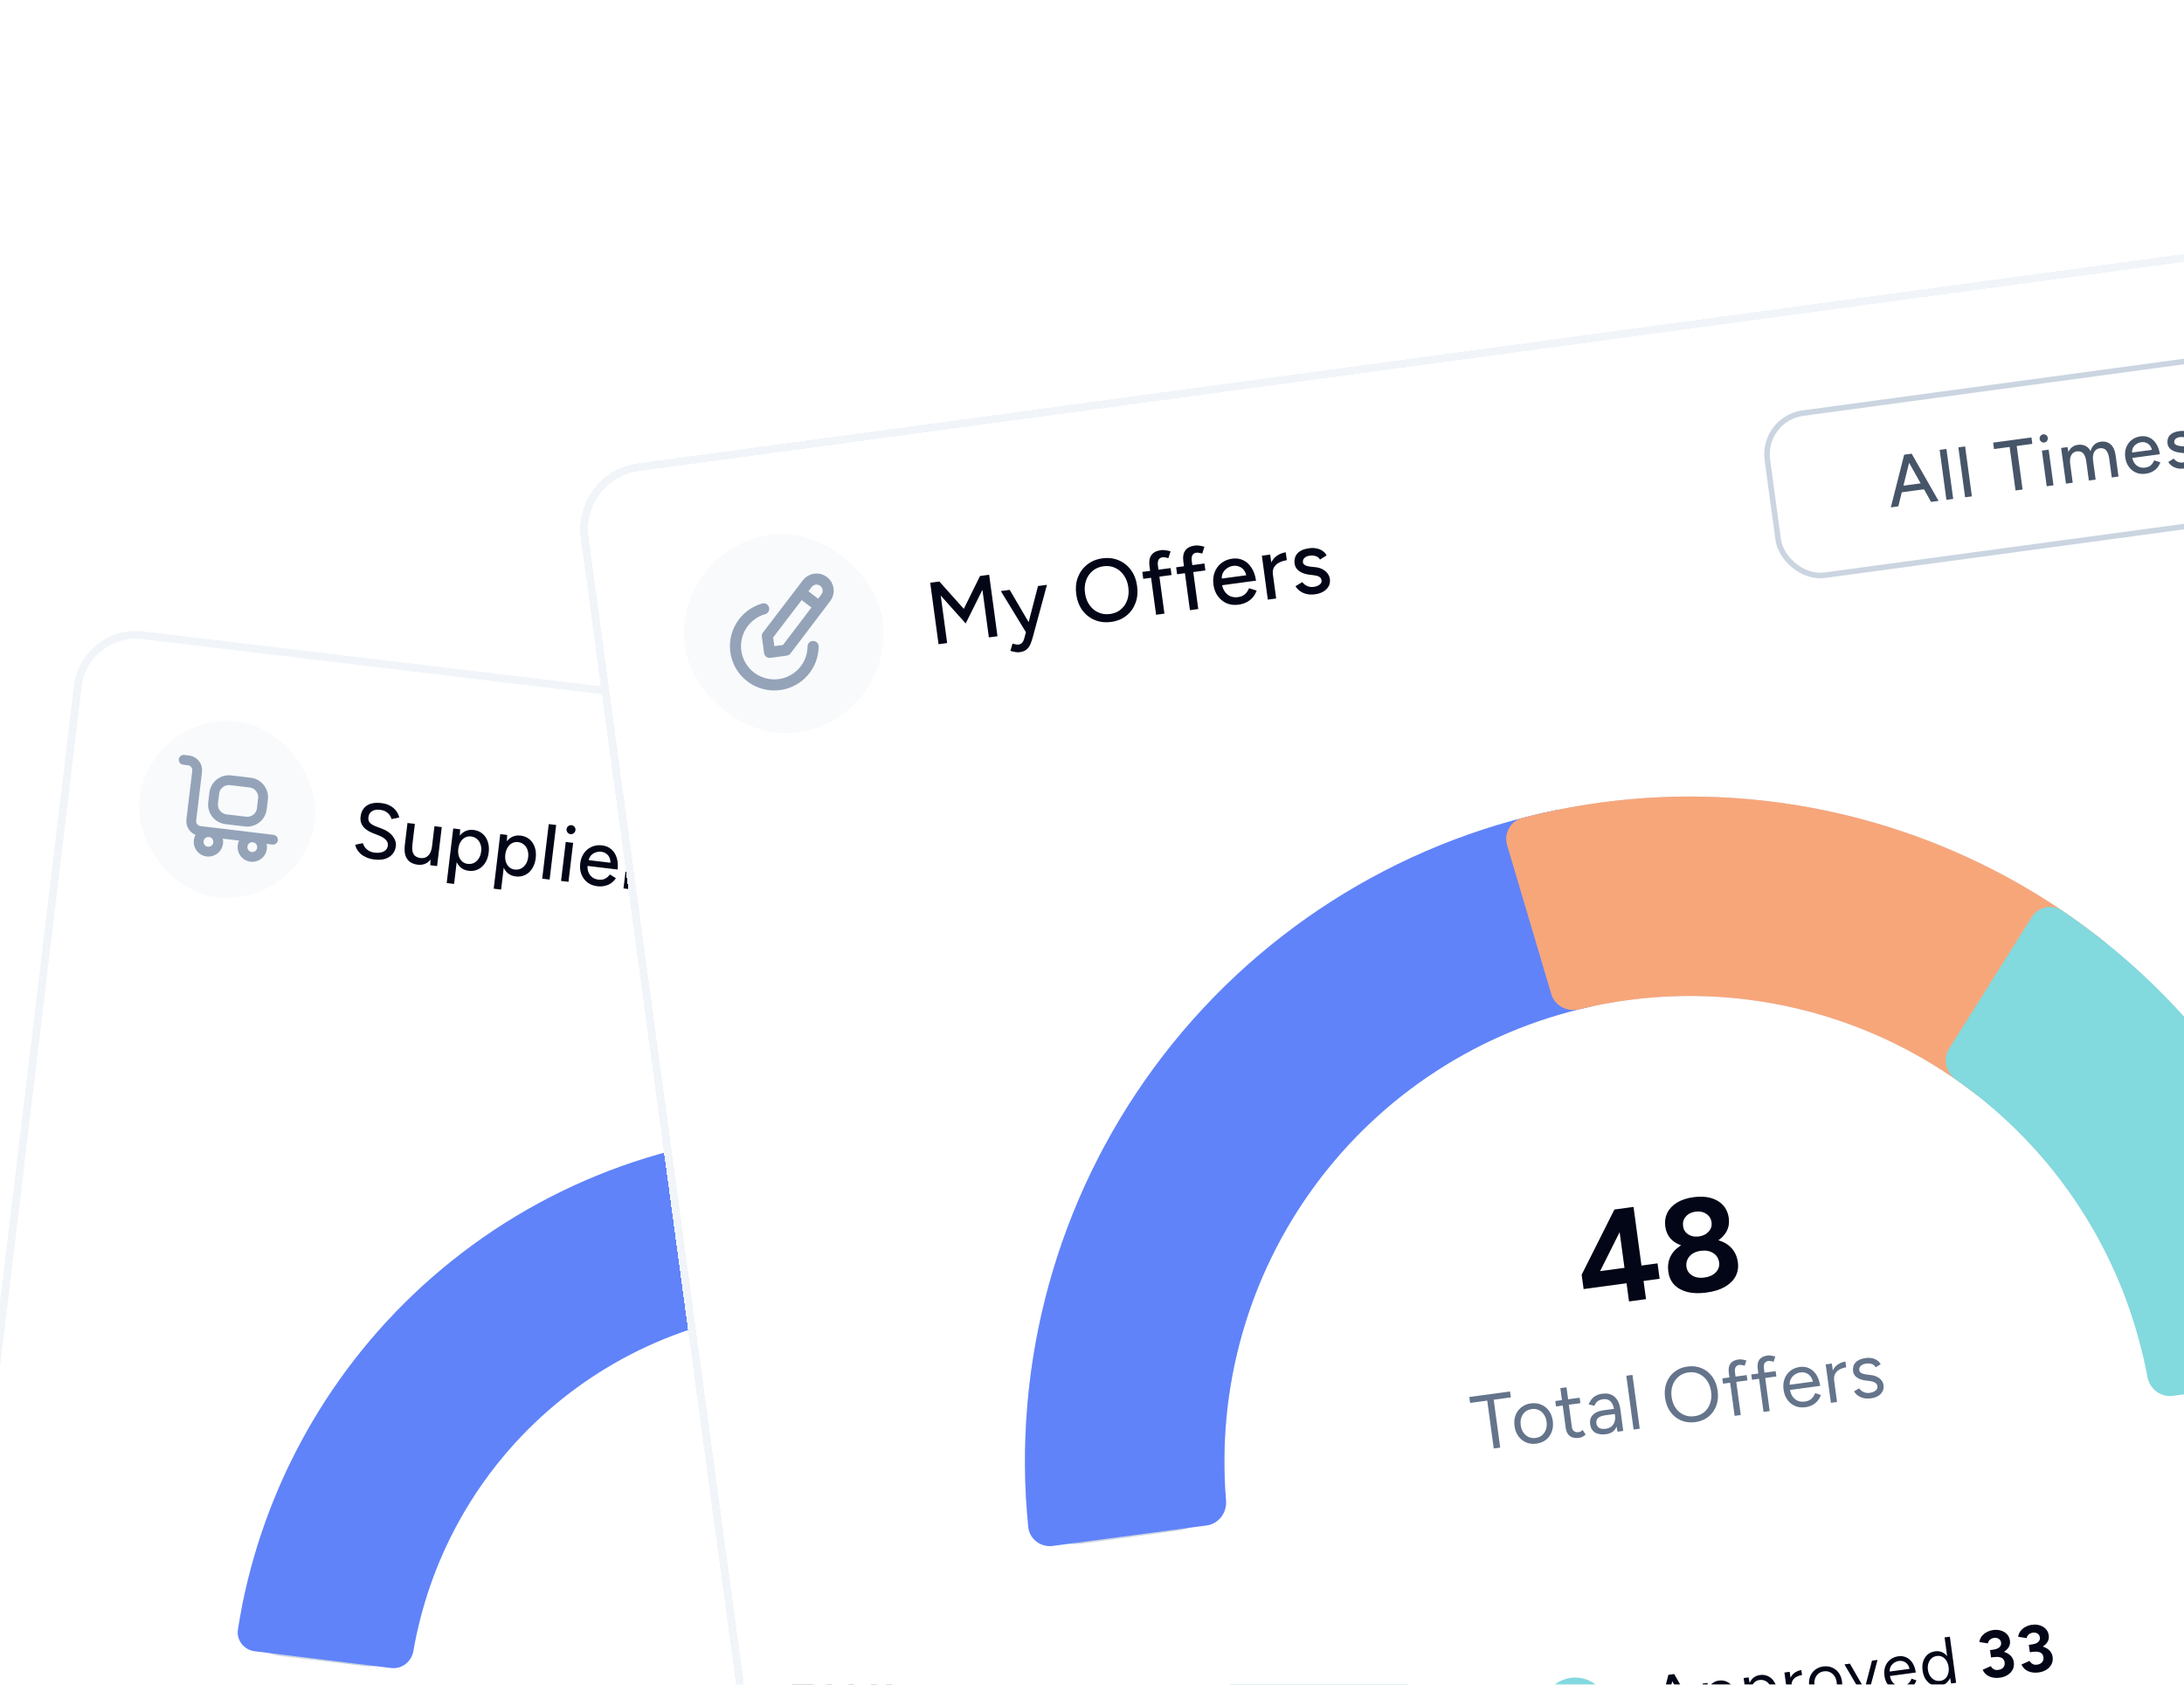
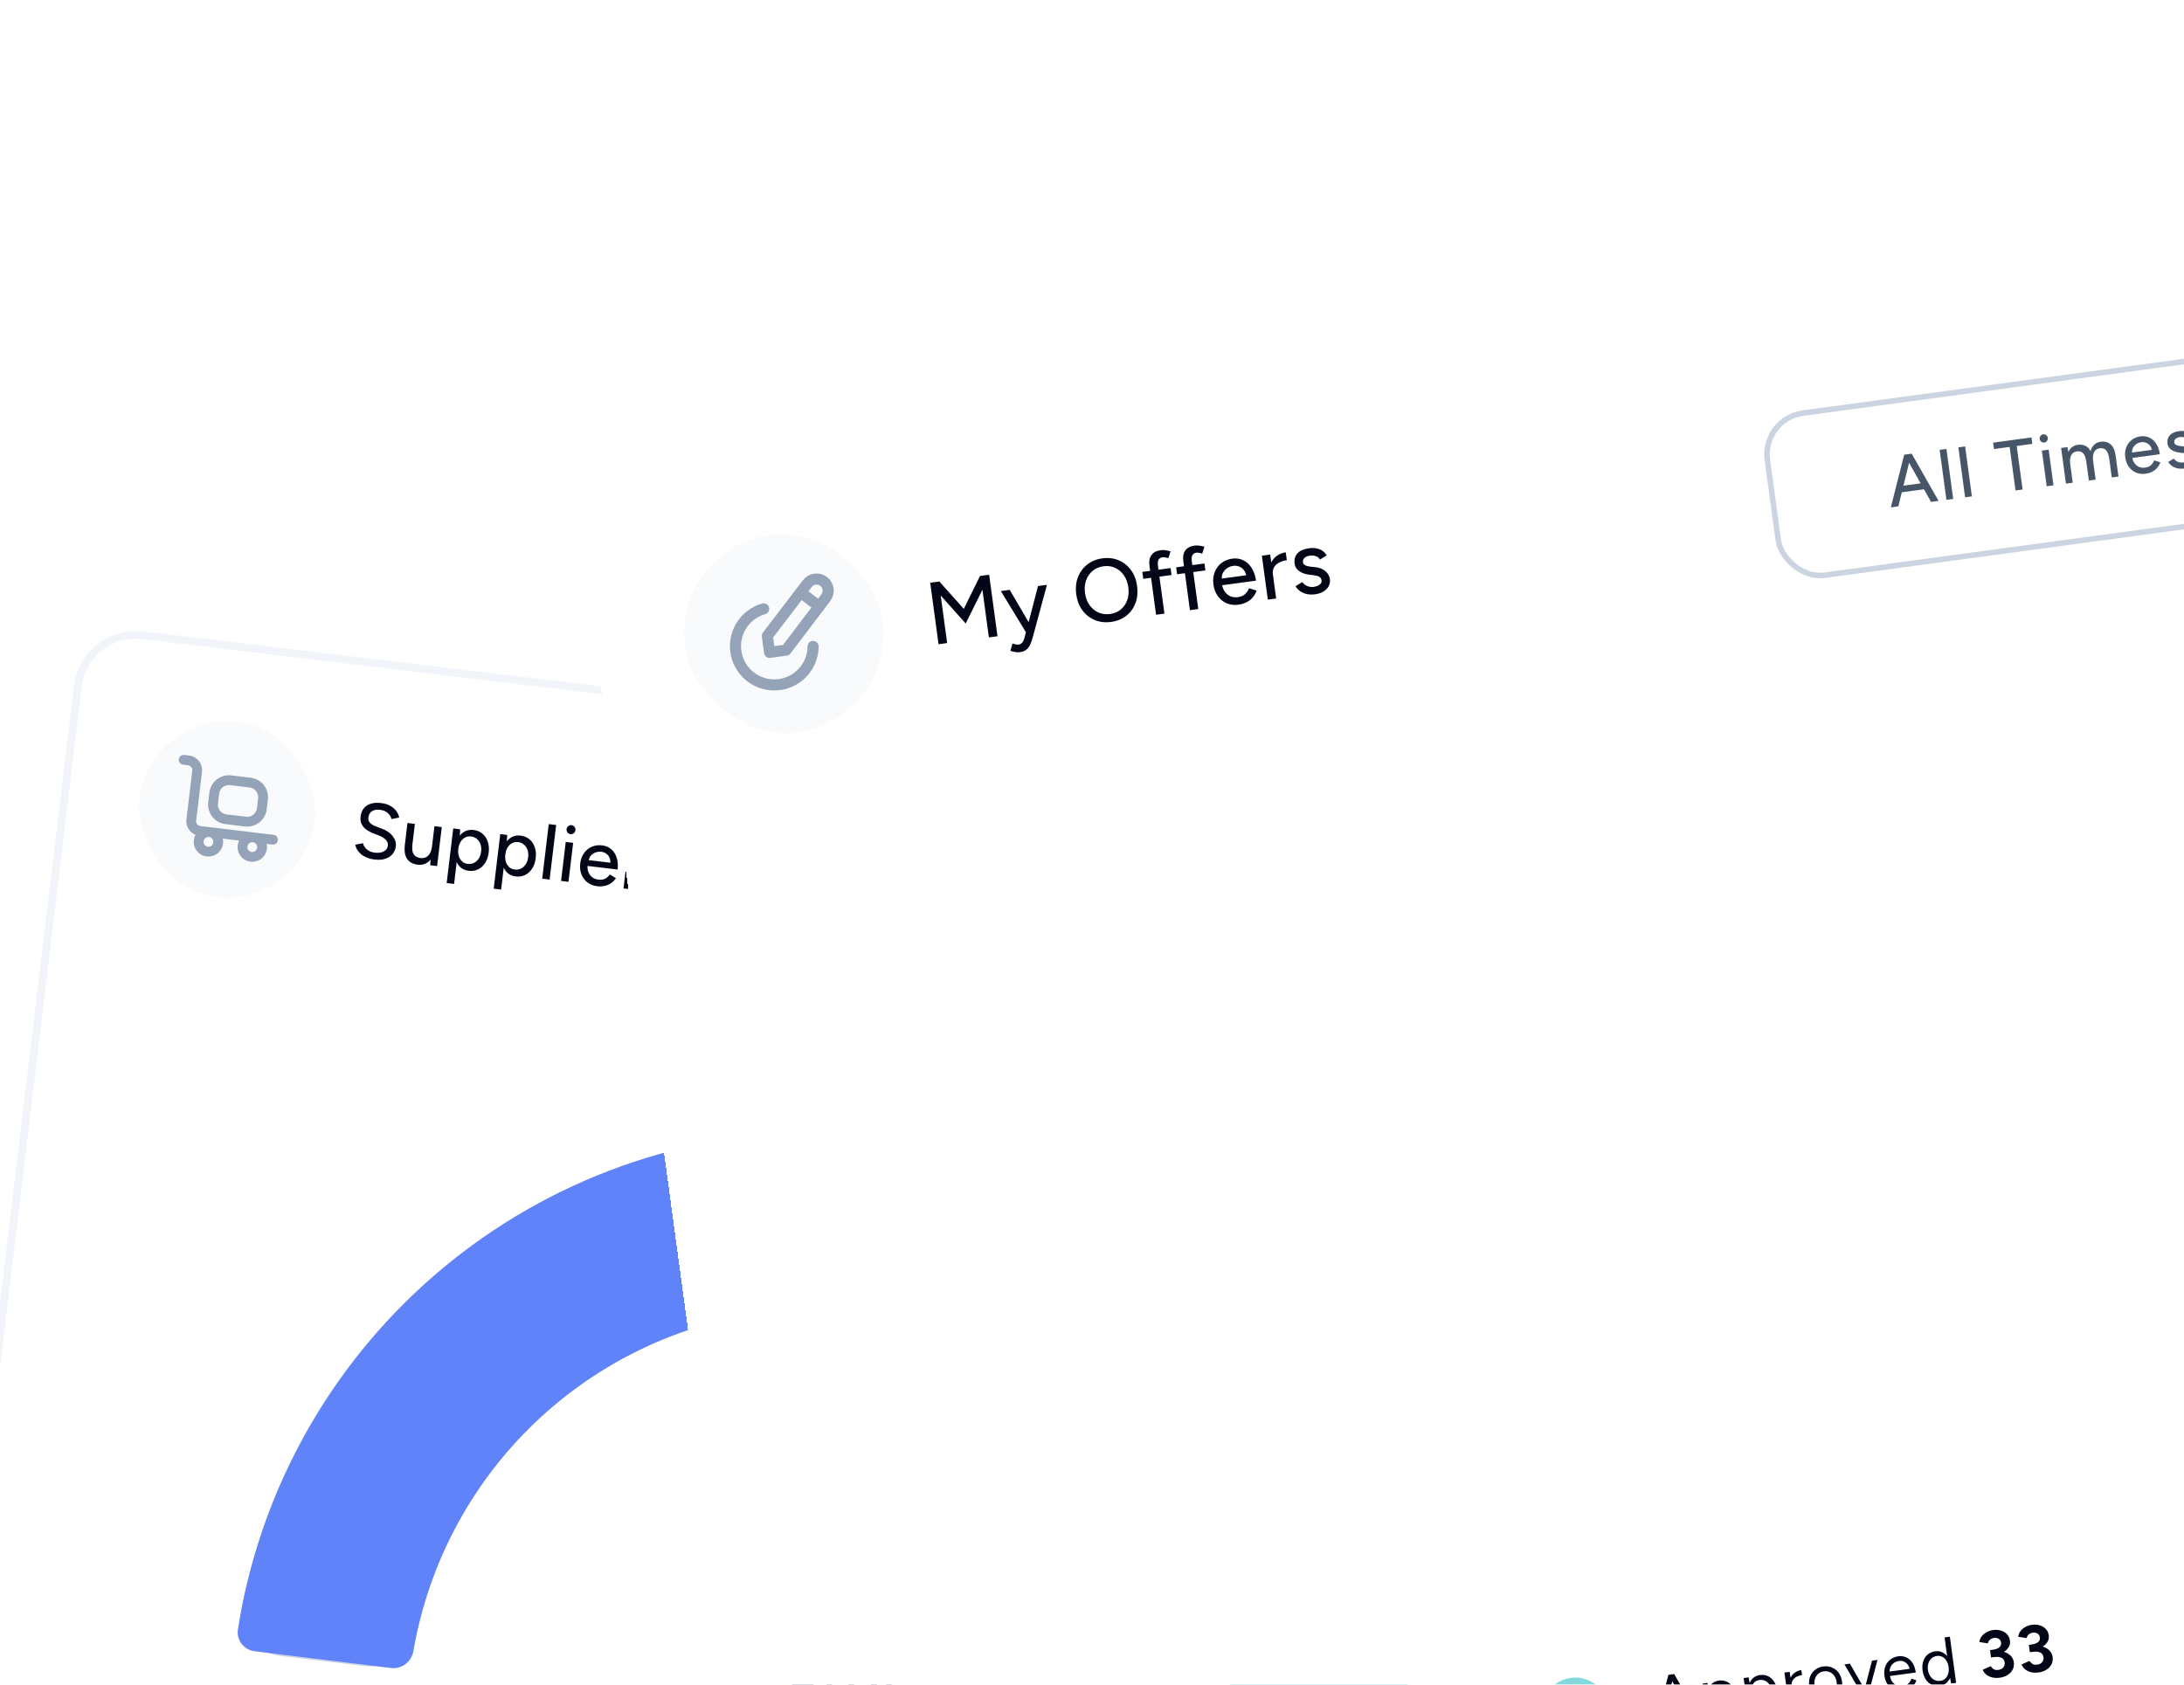
<svg xmlns="http://www.w3.org/2000/svg" width="280" height="216" viewBox="0 0 280 216" fill="none">
  <rect x="10.867" y="80.556" width="220.464" height="170.548" rx="7.5" transform="rotate(6.839 10.867 80.556)" fill="white" />
  <rect x="10.867" y="80.556" width="220.464" height="170.548" rx="7.5" transform="rotate(6.839 10.867 80.556)" stroke="#F1F5F9" />
  <rect x="19.226" y="91.195" width="22.65" height="22.65" rx="11.325" transform="rotate(6.839 19.226 91.195)" fill="#F8FAFC" />
  <g clip-path="url(#clip0_405_15140)">
    <path d="M23.549 97.422L24.174 97.497C24.505 97.537 24.807 97.706 25.013 97.969C25.219 98.231 25.313 98.565 25.273 98.896L24.524 105.143C24.484 105.474 24.578 105.808 24.784 106.07C24.99 106.333 25.292 106.502 25.623 106.542L34.994 107.666M27.472 101.694C27.532 101.197 27.786 100.744 28.18 100.435C28.573 100.126 29.074 99.986 29.571 100.045L32.07 100.345C32.567 100.404 33.02 100.659 33.329 101.053C33.638 101.446 33.779 101.947 33.719 102.444L33.569 103.693C33.509 104.19 33.255 104.643 32.861 104.952C32.468 105.262 31.967 105.402 31.47 105.342L28.971 105.043C28.474 104.983 28.021 104.728 27.712 104.335C27.403 103.941 27.263 103.441 27.322 102.944L27.472 101.694ZM25.474 107.791C25.434 108.123 25.527 108.456 25.733 108.719C25.94 108.981 26.242 109.151 26.573 109.191C26.904 109.23 27.238 109.137 27.5 108.931C27.763 108.724 27.933 108.422 27.972 108.091C28.012 107.76 27.919 107.426 27.712 107.164C27.506 106.901 27.204 106.732 26.873 106.692C26.541 106.652 26.208 106.746 25.945 106.952C25.683 107.158 25.513 107.46 25.474 107.791ZM31.096 108.466C31.056 108.797 31.149 109.131 31.356 109.393C31.562 109.655 31.864 109.825 32.195 109.865C32.526 109.905 32.86 109.811 33.123 109.605C33.385 109.399 33.555 109.097 33.594 108.765C33.634 108.434 33.541 108.1 33.334 107.838C33.128 107.576 32.826 107.406 32.495 107.366C32.163 107.326 31.83 107.42 31.567 107.626C31.305 107.832 31.135 108.134 31.096 108.466Z" stroke="#94A3B8" stroke-width="1.258" stroke-linecap="round" stroke-linejoin="round" />
  </g>
  <path d="M48.021 110.206C47.648 110.161 47.313 110.077 47.017 109.954C46.728 109.831 46.478 109.683 46.27 109.509C46.068 109.329 45.905 109.138 45.781 108.933C45.657 108.729 45.577 108.52 45.542 108.307L46.529 108.111C46.596 108.396 46.757 108.655 47.013 108.889C47.269 109.122 47.6 109.266 48.005 109.322C48.498 109.381 48.897 109.331 49.2 109.171C49.51 109.006 49.685 108.76 49.724 108.433C49.76 108.133 49.666 107.875 49.442 107.659C49.218 107.436 48.909 107.25 48.515 107.102L47.731 106.795C47.421 106.67 47.143 106.511 46.895 106.32C46.655 106.128 46.472 105.9 46.349 105.635C46.225 105.371 46.184 105.065 46.226 104.718C46.302 104.079 46.569 103.604 47.025 103.293C47.488 102.984 48.113 102.876 48.899 102.971C49.352 103.025 49.736 103.145 50.052 103.332C50.368 103.512 50.619 103.731 50.804 103.99C50.996 104.25 51.122 104.525 51.182 104.816L50.194 105.022C50.117 104.709 49.952 104.445 49.701 104.233C49.45 104.013 49.124 103.88 48.725 103.832C48.305 103.782 47.96 103.842 47.689 104.012C47.425 104.183 47.273 104.442 47.231 104.788C47.196 105.081 47.262 105.319 47.429 105.501C47.604 105.678 47.847 105.825 48.157 105.944L48.943 106.241C49.577 106.479 50.048 106.806 50.356 107.221C50.672 107.631 50.803 108.056 50.751 108.495C50.705 108.875 50.567 109.207 50.337 109.49C50.115 109.768 49.806 109.974 49.411 110.109C49.024 110.238 48.561 110.271 48.021 110.206ZM55.159 110.94L55.209 110.013L55.698 105.936L56.638 106.048L56.038 111.046L55.159 110.94ZM51.933 108.079L52.24 105.521L53.189 105.635L52.882 108.193L51.933 108.079ZM52.882 108.193C52.829 108.64 52.838 108.989 52.909 109.241C52.987 109.493 53.113 109.678 53.289 109.793C53.464 109.909 53.668 109.984 53.9 110.019C54.307 110.067 54.641 109.962 54.901 109.703C55.162 109.443 55.324 109.054 55.386 108.534L55.796 108.583C55.733 109.11 55.599 109.553 55.393 109.914C55.195 110.269 54.941 110.529 54.63 110.694C54.32 110.86 53.958 110.918 53.545 110.868C53.158 110.822 52.828 110.701 52.554 110.506C52.287 110.312 52.094 110.035 51.975 109.676C51.862 109.318 51.838 108.869 51.903 108.329L51.933 108.079L52.882 108.193ZM57.267 113.221L58.106 106.224L58.995 106.331L58.945 107.258L58.216 113.335L57.267 113.221ZM60.081 111.652C59.661 111.602 59.308 111.448 59.021 111.191C58.741 110.934 58.541 110.599 58.422 110.186C58.302 109.773 58.274 109.306 58.336 108.787C58.399 108.26 58.537 107.814 58.75 107.447C58.964 107.074 59.237 106.796 59.57 106.613C59.91 106.431 60.289 106.365 60.709 106.415C61.156 106.468 61.535 106.625 61.849 106.886C62.162 107.147 62.389 107.485 62.528 107.9C62.675 108.31 62.717 108.778 62.654 109.304C62.592 109.824 62.44 110.269 62.2 110.639C61.966 111.01 61.666 111.285 61.3 111.464C60.934 111.643 60.527 111.706 60.081 111.652ZM59.954 110.765C60.254 110.801 60.526 110.759 60.77 110.64C61.015 110.514 61.216 110.328 61.374 110.084C61.539 109.833 61.643 109.535 61.684 109.188C61.726 108.842 61.699 108.531 61.603 108.256C61.509 107.974 61.357 107.746 61.148 107.573C60.94 107.392 60.686 107.284 60.386 107.248C60.113 107.215 59.857 107.262 59.619 107.389C59.388 107.51 59.197 107.697 59.045 107.949C58.893 108.201 58.797 108.497 58.756 108.837C58.714 109.183 58.737 109.497 58.825 109.778C58.914 110.052 59.056 110.279 59.251 110.458C59.447 110.63 59.681 110.732 59.954 110.765ZM63.295 113.944L64.134 106.947L65.024 107.054L64.973 107.981L64.245 114.058L63.295 113.944ZM66.109 112.375C65.689 112.325 65.336 112.171 65.049 111.913C64.769 111.657 64.569 111.322 64.45 110.909C64.33 110.496 64.302 110.029 64.364 109.51C64.427 108.983 64.565 108.537 64.778 108.17C64.992 107.797 65.265 107.519 65.598 107.336C65.938 107.153 66.317 107.087 66.737 107.138C67.184 107.191 67.564 107.348 67.877 107.609C68.191 107.87 68.417 108.208 68.556 108.623C68.703 109.033 68.745 109.501 68.682 110.027C68.62 110.547 68.468 110.992 68.228 111.362C67.994 111.733 67.694 112.008 67.328 112.187C66.962 112.366 66.555 112.429 66.109 112.375ZM65.982 111.488C66.282 111.524 66.554 111.482 66.798 111.363C67.043 111.237 67.245 111.051 67.402 110.807C67.567 110.556 67.671 110.258 67.713 109.911C67.754 109.565 67.727 109.254 67.632 108.979C67.537 108.697 67.385 108.469 67.176 108.296C66.968 108.115 66.714 108.007 66.414 107.971C66.141 107.938 65.885 107.985 65.647 108.112C65.416 108.233 65.225 108.42 65.073 108.672C64.921 108.924 64.825 109.22 64.784 109.56C64.742 109.906 64.766 110.22 64.854 110.501C64.942 110.775 65.084 111.002 65.279 111.181C65.475 111.353 65.709 111.455 65.982 111.488ZM69.513 112.662L70.352 105.665L71.302 105.779L70.463 112.776L69.513 112.662ZM71.931 112.952L72.531 107.954L73.48 108.068L72.881 113.066L71.931 112.952ZM73.137 106.952C72.984 106.934 72.858 106.861 72.758 106.735C72.659 106.601 72.619 106.458 72.637 106.304C72.656 106.144 72.729 106.018 72.855 105.925C72.982 105.825 73.122 105.785 73.275 105.803C73.435 105.822 73.562 105.895 73.655 106.021C73.755 106.141 73.796 106.281 73.777 106.441C73.758 106.594 73.685 106.724 73.558 106.83C73.437 106.931 73.297 106.972 73.137 106.952ZM76.561 113.629C76.074 113.57 75.657 113.409 75.311 113.144C74.965 112.873 74.709 112.528 74.543 112.109C74.377 111.69 74.324 111.225 74.386 110.711C74.447 110.198 74.608 109.758 74.869 109.391C75.129 109.023 75.459 108.752 75.859 108.576C76.266 108.395 76.712 108.334 77.199 108.393C77.658 108.448 78.047 108.613 78.366 108.887C78.685 109.155 78.916 109.514 79.058 109.964C79.208 110.408 79.248 110.916 79.179 111.489L75.141 111.005L75.339 110.877C75.297 111.23 75.33 111.545 75.439 111.821C75.548 112.098 75.714 112.321 75.937 112.489C76.161 112.651 76.426 112.751 76.732 112.787C77.066 112.827 77.351 112.784 77.59 112.657C77.835 112.524 78.036 112.346 78.191 112.121L78.965 112.599C78.801 112.843 78.6 113.052 78.363 113.226C78.126 113.394 77.855 113.514 77.549 113.585C77.25 113.657 76.92 113.672 76.561 113.629ZM75.453 110.434L75.281 110.261L78.44 110.64L78.242 110.768C78.277 110.475 78.247 110.218 78.152 109.997C78.058 109.77 77.917 109.591 77.73 109.46C77.543 109.323 77.327 109.239 77.08 109.21C76.84 109.181 76.6 109.21 76.36 109.296C76.128 109.376 75.926 109.511 75.754 109.7C75.59 109.889 75.489 110.134 75.453 110.434ZM80.838 111.293C80.902 110.753 81.058 110.326 81.306 110.01C81.553 109.695 81.85 109.474 82.196 109.347C82.543 109.219 82.896 109.177 83.256 109.22L83.148 110.12C82.848 110.084 82.556 110.096 82.272 110.157C81.995 110.211 81.757 110.332 81.559 110.517C81.369 110.697 81.252 110.961 81.211 111.307L80.838 111.293ZM79.935 113.912L80.535 108.914L81.484 109.028L80.885 114.026L79.935 113.912ZM85.288 114.675C84.935 114.633 84.625 114.542 84.358 114.402C84.098 114.262 83.882 114.091 83.71 113.888C83.545 113.686 83.429 113.466 83.363 113.228L84.226 112.966C84.308 113.186 84.447 113.375 84.645 113.534C84.842 113.692 85.07 113.787 85.33 113.819C85.617 113.853 85.86 113.828 86.059 113.744C86.258 113.66 86.37 113.521 86.393 113.328C86.415 113.141 86.363 112.986 86.236 112.863C86.109 112.739 85.916 112.628 85.657 112.53L85.202 112.353C84.751 112.171 84.41 111.937 84.181 111.653C83.958 111.369 83.866 111.068 83.904 110.748C83.962 110.262 84.164 109.904 84.509 109.675C84.854 109.446 85.334 109.368 85.947 109.442C86.246 109.478 86.514 109.554 86.751 109.67C86.993 109.787 87.192 109.936 87.346 110.116C87.507 110.298 87.61 110.503 87.657 110.732L86.814 110.996C86.759 110.786 86.639 110.623 86.457 110.507C86.276 110.384 86.056 110.306 85.796 110.275C85.529 110.243 85.312 110.278 85.145 110.38C84.978 110.475 84.882 110.625 84.857 110.832C84.844 110.945 84.894 111.063 85.007 111.184C85.129 111.3 85.312 111.407 85.557 111.504L86.081 111.698C86.398 111.818 86.653 111.973 86.847 112.165C87.041 112.351 87.179 112.553 87.26 112.773C87.343 112.985 87.371 113.202 87.345 113.422C87.309 113.721 87.194 113.975 87 114.181C86.814 114.382 86.57 114.525 86.269 114.611C85.975 114.697 85.648 114.719 85.288 114.675Z" fill="#020617" />
  <g clip-path="url(#clip1_405_15140)">
    <rect x="138.063" y="107.27" width="81.425" height="19.033" rx="5.033" transform="rotate(6.839 138.063 107.27)" fill="#2CA2AE" />
    <path d="M143.543 120.531L144.224 114.847L145.979 115.057C146.52 115.122 146.984 115.301 147.372 115.595C147.766 115.884 148.056 116.256 148.243 116.712C148.43 117.169 148.49 117.676 148.423 118.233C148.357 118.786 148.179 119.261 147.89 119.66C147.6 120.059 147.23 120.356 146.778 120.548C146.332 120.742 145.838 120.806 145.297 120.742L143.543 120.531ZM144.428 119.879L145.386 119.994C145.663 120.028 145.926 120.007 146.176 119.933C146.428 119.853 146.654 119.729 146.855 119.561C147.063 119.388 147.23 119.18 147.358 118.938C147.492 118.695 147.576 118.428 147.611 118.136C147.646 117.844 147.627 117.564 147.555 117.297C147.488 117.031 147.374 116.792 147.213 116.581C147.057 116.364 146.867 116.19 146.641 116.059C146.416 115.922 146.165 115.837 145.889 115.804L144.931 115.689L144.428 119.879ZM151.751 121.516L151.803 120.805L151.973 119.392C152.009 119.094 152.003 118.841 151.957 118.632C151.916 118.424 151.831 118.26 151.703 118.141C151.58 118.022 151.405 117.948 151.177 117.921C150.966 117.896 150.777 117.917 150.61 117.985C150.448 118.053 150.304 118.173 150.179 118.345L149.528 118.003C149.648 117.831 149.789 117.683 149.952 117.56C150.116 117.431 150.305 117.339 150.521 117.282C150.737 117.22 150.983 117.206 151.259 117.239C151.644 117.285 151.954 117.399 152.19 117.581C152.426 117.763 152.59 118.005 152.68 118.307C152.775 118.61 152.795 118.972 152.739 119.393L152.466 121.601L151.751 121.516ZM150.546 121.47C150.064 121.412 149.701 121.259 149.456 121.01C149.217 120.756 149.121 120.434 149.168 120.044C149.218 119.627 149.394 119.327 149.696 119.144C150.004 118.956 150.407 118.891 150.905 118.951L152.034 119.087L151.961 119.696L151.044 119.586C150.67 119.541 150.4 119.569 150.234 119.67C150.069 119.765 149.974 119.916 149.95 120.122C149.927 120.311 149.979 120.468 150.107 120.594C150.241 120.714 150.435 120.789 150.69 120.82C150.912 120.847 151.109 120.824 151.283 120.751C151.457 120.673 151.6 120.553 151.713 120.391C151.826 120.229 151.896 120.036 151.922 119.814L152.19 119.847C152.124 120.399 151.952 120.823 151.675 121.119C151.404 121.411 151.028 121.528 150.546 121.47ZM154.936 121.898L157.048 118.032L157.851 118.128L155.667 121.985L154.936 121.898ZM154.888 121.892L153.685 117.629L154.473 117.723L155.61 121.978L154.888 121.892ZM159.935 122.596C159.54 122.549 159.201 122.417 158.919 122.202C158.638 121.982 158.43 121.702 158.295 121.361C158.161 121.021 158.118 120.643 158.168 120.226C158.218 119.809 158.349 119.451 158.56 119.153C158.772 118.854 159.04 118.633 159.365 118.491C159.695 118.344 160.058 118.294 160.453 118.342C160.827 118.386 161.143 118.52 161.402 118.744C161.661 118.962 161.849 119.253 161.964 119.618C162.086 119.979 162.119 120.392 162.063 120.858L158.782 120.464L158.943 120.36C158.908 120.647 158.935 120.903 159.024 121.127C159.112 121.352 159.247 121.533 159.428 121.67C159.61 121.802 159.826 121.883 160.075 121.913C160.345 121.945 160.577 121.91 160.771 121.807C160.971 121.699 161.134 121.554 161.26 121.371L161.889 121.759C161.755 121.958 161.592 122.127 161.399 122.269C161.207 122.405 160.987 122.502 160.738 122.561C160.495 122.619 160.227 122.631 159.935 122.596ZM159.035 120L158.896 119.86L161.462 120.168L161.301 120.272C161.33 120.034 161.305 119.825 161.228 119.645C161.151 119.461 161.037 119.315 160.885 119.209C160.733 119.097 160.558 119.03 160.357 119.006C160.162 118.982 159.967 119.005 159.772 119.075C159.583 119.141 159.419 119.25 159.28 119.404C159.146 119.558 159.065 119.757 159.035 120ZM164.444 123.137C164.038 123.088 163.736 122.948 163.539 122.715C163.342 122.477 163.267 122.164 163.314 121.774L163.82 117.559L164.591 117.652L164.099 121.753C164.075 121.953 164.105 122.113 164.19 122.233C164.28 122.348 164.42 122.417 164.61 122.44C164.664 122.446 164.725 122.443 164.792 122.429C164.86 122.415 164.944 122.381 165.044 122.327L165.264 122.963C165.112 123.038 164.969 123.09 164.833 123.118C164.704 123.146 164.574 123.152 164.444 123.137ZM162.898 119.409L162.977 118.743L165.592 119.057L165.512 119.723L162.898 119.409ZM171.32 123.961C170.746 123.893 170.249 123.707 169.83 123.404C169.416 123.096 169.109 122.708 168.907 122.239C168.711 121.765 168.647 121.244 168.715 120.675C168.785 120.096 168.971 119.602 169.272 119.193C169.58 118.78 169.971 118.475 170.444 118.28C170.924 118.079 171.451 118.013 172.025 118.082C172.339 118.12 172.633 118.207 172.908 118.344C173.189 118.477 173.435 118.646 173.646 118.853C173.863 119.055 174.032 119.278 174.15 119.523L173.458 119.868C173.37 119.688 173.247 119.522 173.09 119.371C172.932 119.22 172.752 119.097 172.549 119.001C172.352 118.901 172.149 118.838 171.937 118.813C171.52 118.763 171.138 118.813 170.791 118.964C170.449 119.115 170.166 119.344 169.942 119.653C169.718 119.961 169.58 120.334 169.528 120.773C169.476 121.2 169.52 121.59 169.659 121.942C169.804 122.294 170.027 122.584 170.329 122.813C170.637 123.042 171.001 123.182 171.424 123.232C171.765 123.273 172.076 123.239 172.359 123.13C172.646 123.022 172.881 122.85 173.063 122.614C173.251 122.378 173.365 122.092 173.405 121.757L174.185 121.776C174.125 122.28 173.961 122.705 173.694 123.052C173.433 123.399 173.098 123.653 172.689 123.813C172.28 123.972 171.823 124.022 171.32 123.961ZM172.018 121.64L172.098 120.974L174.25 121.232L174.18 121.817L173.764 121.849L172.018 121.64ZM176.812 124.62C176.406 124.571 176.059 124.439 175.772 124.223C175.485 124.002 175.272 123.721 175.131 123.381C174.997 123.04 174.954 122.662 175.004 122.245C175.054 121.828 175.185 121.47 175.396 121.172C175.608 120.873 175.879 120.653 176.209 120.511C176.539 120.364 176.905 120.315 177.306 120.363C177.706 120.411 178.05 120.545 178.336 120.766C178.624 120.982 178.835 121.26 178.97 121.6C179.104 121.94 179.147 122.319 179.097 122.736C179.047 123.153 178.916 123.51 178.705 123.809C178.493 124.108 178.222 124.331 177.891 124.478C177.567 124.62 177.207 124.667 176.812 124.62ZM176.896 123.914C177.14 123.943 177.364 123.909 177.567 123.813C177.772 123.711 177.938 123.561 178.066 123.362C178.2 123.164 178.284 122.924 178.317 122.642C178.351 122.361 178.327 122.108 178.244 121.884C178.166 121.66 178.037 121.477 177.856 121.335C177.676 121.187 177.465 121.098 177.221 121.069C176.972 121.039 176.745 121.075 176.541 121.177C176.337 121.274 176.168 121.421 176.035 121.619C175.901 121.817 175.817 122.057 175.784 122.338C175.75 122.62 175.774 122.873 175.857 123.097C175.94 123.321 176.072 123.507 176.252 123.655C176.432 123.797 176.647 123.884 176.896 123.914ZM178.411 119.663C178.292 119.649 178.194 119.593 178.118 119.496C178.042 119.399 178.01 119.294 178.024 119.18C178.038 119.061 178.094 118.964 178.191 118.887C178.288 118.811 178.396 118.78 178.515 118.794C178.634 118.809 178.729 118.864 178.8 118.96C178.876 119.057 178.907 119.165 178.893 119.285C178.879 119.398 178.824 119.493 178.727 119.569C178.635 119.646 178.53 119.678 178.411 119.663ZM176.381 119.42C176.262 119.406 176.164 119.35 176.088 119.253C176.012 119.156 175.98 119.051 175.994 118.937C176.009 118.812 176.064 118.715 176.161 118.644C176.258 118.568 176.366 118.537 176.485 118.551C176.604 118.565 176.699 118.621 176.77 118.717C176.847 118.808 176.878 118.917 176.863 119.041C176.849 119.155 176.794 119.25 176.697 119.326C176.605 119.403 176.5 119.434 176.381 119.42ZM179.986 124.902L180.473 120.841L181.196 120.928L181.155 121.681L180.758 124.994L179.986 124.902ZM182.796 125.239L183.045 123.16L183.817 123.252L183.567 125.331L182.796 125.239ZM183.045 123.16C183.089 122.792 183.079 122.508 183.016 122.308C182.958 122.103 182.858 121.954 182.715 121.86C182.578 121.767 182.412 121.706 182.218 121.677C181.888 121.637 181.617 121.723 181.405 121.933C181.193 122.144 181.061 122.461 181.011 122.883L180.678 122.843C180.729 122.415 180.835 122.057 180.996 121.769C181.163 121.476 181.373 121.262 181.625 121.128C181.883 120.994 182.174 120.947 182.499 120.986C182.818 121.024 183.086 121.122 183.304 121.28C183.526 121.438 183.683 121.663 183.775 121.954C183.872 122.24 183.894 122.606 183.841 123.049L183.817 123.252L183.045 123.16ZM187.798 125.839L187.856 125.08L188.447 120.15L189.21 120.242L188.529 125.926L187.798 125.839ZM186.422 125.773C186.054 125.728 185.742 125.6 185.487 125.389C185.238 125.178 185.054 124.903 184.936 124.565C184.822 124.227 184.791 123.847 184.842 123.425C184.893 122.997 185.013 122.635 185.202 122.34C185.398 122.039 185.641 121.816 185.934 121.669C186.231 121.524 186.564 121.473 186.932 121.517C187.273 121.558 187.558 121.683 187.785 121.891C188.018 122.101 188.183 122.373 188.28 122.709C188.378 123.039 188.401 123.418 188.35 123.846C188.299 124.268 188.187 124.631 188.013 124.934C187.84 125.237 187.615 125.463 187.339 125.611C187.069 125.76 186.763 125.814 186.422 125.773ZM186.684 125.096C186.912 125.123 187.119 125.087 187.307 124.989C187.495 124.885 187.65 124.734 187.773 124.534C187.896 124.329 187.975 124.086 188.009 123.805C188.043 123.523 188.023 123.271 187.951 123.048C187.88 122.82 187.764 122.636 187.606 122.496C187.447 122.351 187.252 122.264 187.019 122.236C186.781 122.208 186.562 122.244 186.363 122.347C186.165 122.444 186.001 122.595 185.872 122.799C185.744 122.998 185.663 123.238 185.629 123.519C185.596 123.801 185.617 124.056 185.694 124.285C185.777 124.509 185.903 124.694 186.072 124.841C186.242 124.982 186.446 125.067 186.684 125.096ZM191.67 126.402C191.275 126.355 190.936 126.223 190.655 126.008C190.374 125.788 190.165 125.508 190.031 125.167C189.896 124.827 189.853 124.449 189.903 124.032C189.953 123.615 190.084 123.257 190.295 122.959C190.507 122.66 190.775 122.439 191.1 122.297C191.43 122.15 191.793 122.1 192.189 122.148C192.562 122.193 192.878 122.327 193.137 122.55C193.397 122.768 193.584 123.059 193.699 123.425C193.821 123.785 193.854 124.198 193.798 124.664L190.517 124.27L190.678 124.166C190.643 124.453 190.67 124.709 190.759 124.934C190.847 125.158 190.982 125.339 191.163 125.476C191.345 125.608 191.561 125.689 191.81 125.719C192.08 125.751 192.313 125.716 192.506 125.613C192.706 125.505 192.869 125.36 192.995 125.177L193.624 125.565C193.49 125.764 193.327 125.934 193.134 126.075C192.942 126.211 192.722 126.309 192.473 126.367C192.23 126.425 191.962 126.437 191.67 126.402ZM190.77 123.806L190.631 123.666L193.197 123.974L193.036 124.078C193.065 123.84 193.04 123.631 192.963 123.452C192.886 123.267 192.772 123.121 192.62 123.015C192.469 122.903 192.293 122.836 192.092 122.812C191.898 122.788 191.703 122.812 191.507 122.882C191.318 122.947 191.154 123.056 191.015 123.21C190.881 123.364 190.8 123.563 190.77 123.806ZM195.356 124.529C195.409 124.091 195.536 123.744 195.737 123.488C195.938 123.232 196.179 123.052 196.46 122.948C196.742 122.845 197.029 122.811 197.321 122.846L197.234 123.577C196.99 123.547 196.753 123.557 196.522 123.606C196.297 123.651 196.104 123.749 195.943 123.9C195.788 124.046 195.694 124.26 195.66 124.541L195.356 124.529ZM194.623 126.657L195.11 122.597L195.882 122.69L195.395 126.75L194.623 126.657Z" fill="#EFFCFC" />
    <path d="M206.325 122.824L208.249 125.273L205.801 127.197" stroke="#EFFCFC" stroke-width="0.818" stroke-linecap="round" stroke-linejoin="round" />
  </g>
  <g clip-path="url(#clip2_405_15140)">
    <path d="M174.205 228.909C177.434 229.297 180.39 226.991 180.525 223.742C181.267 205.832 175.608 188.166 164.453 173.971C152.081 158.227 133.962 148.043 114.08 145.658C94.199 143.274 74.185 148.885 58.441 161.257C44.246 172.412 34.571 188.238 31.057 205.816C30.419 209.005 32.746 211.944 35.975 212.331L46.77 213.626C49.999 214.013 52.898 211.697 53.642 208.531C56.37 196.919 62.967 186.507 72.436 179.066C83.457 170.406 97.467 166.478 111.383 168.147C125.3 169.816 137.984 176.945 146.644 187.966C154.086 197.435 158.033 209.111 157.938 221.039C157.912 224.291 160.181 227.227 163.41 227.615L174.205 228.909Z" fill="#CBD5E1" />
    <path d="M176.734 206.709C178.099 206.444 178.994 205.122 178.684 203.767C174.87 187.11 165.509 172.212 152.099 161.542C138.031 150.348 120.431 144.542 102.465 145.167C84.498 145.792 67.344 152.808 54.089 164.952C41.453 176.529 33.15 192.041 30.503 208.923C30.287 210.296 31.273 211.553 32.652 211.722L50.137 213.87C51.517 214.039 52.766 213.057 53.001 211.687C54.978 200.159 60.73 189.586 69.389 181.652C78.668 173.151 90.676 168.24 103.252 167.803C115.829 167.365 128.149 171.43 137.996 179.265C147.186 186.577 153.659 196.726 156.432 208.088C156.762 209.439 158.077 210.332 159.441 210.067L176.734 206.709Z" fill="#6083FA" />
    <path d="M177.553 229.311C178.933 229.476 180.19 228.492 180.31 227.107C181.152 217.347 180.086 207.516 177.172 198.163C176.758 196.836 175.319 196.144 174.007 196.602L157.372 202.399C156.059 202.857 155.372 204.29 155.767 205.623C157.569 211.711 158.259 218.075 157.803 224.408C157.704 225.795 158.682 227.048 160.062 227.213L177.553 229.311Z" fill="#82D9DE" />
    <path d="M99.295 200.816L99.477 199.302C99.512 199.012 99.64 198.703 99.862 198.375C100.084 198.047 100.375 197.727 100.737 197.415C101.099 197.104 101.513 196.824 101.979 196.576L103.704 195.627C103.942 195.503 104.168 195.358 104.38 195.191C104.603 195.025 104.787 194.839 104.934 194.634C105.091 194.419 105.183 194.207 105.208 193.997C105.239 193.737 105.202 193.495 105.097 193.269C105.003 193.045 104.842 192.858 104.617 192.71C104.391 192.561 104.104 192.466 103.754 192.424C103.454 192.388 103.177 192.415 102.923 192.507C102.679 192.599 102.469 192.736 102.296 192.918C102.122 193.1 101.991 193.302 101.903 193.525L99.833 192.912C99.993 192.424 100.263 191.985 100.645 191.595C101.026 191.204 101.497 190.911 102.058 190.715C102.63 190.51 103.256 190.448 103.936 190.529C104.715 190.623 105.368 190.843 105.894 191.19C106.42 191.537 106.804 191.973 107.045 192.499C107.297 193.016 107.385 193.594 107.308 194.234C107.231 194.884 106.981 195.442 106.56 195.908C106.15 196.366 105.609 196.778 104.937 197.143L103.389 198.007C103.075 198.172 102.798 198.362 102.56 198.577C102.321 198.791 102.129 199.037 101.985 199.314L106.767 199.887L106.552 201.686L99.295 200.816ZM108.607 201.933L113.98 193.65L116.176 193.731L110.886 202.206L108.607 201.933ZM108.741 193.204L108.966 191.33L116.357 192.217L116.176 193.731L114.049 193.841L108.741 193.204Z" fill="#020617" />
    <path d="M97.828 215.722L98.481 210.273L96.531 210.039L96.612 209.366L101.247 209.922L101.166 210.595L99.216 210.361L98.562 215.81L97.828 215.722ZM102.664 216.408C102.238 216.357 101.871 216.215 101.561 215.983C101.259 215.746 101.035 215.444 100.889 215.077C100.744 214.711 100.698 214.303 100.752 213.854C100.806 213.406 100.944 213.02 101.166 212.698C101.394 212.376 101.682 212.139 102.032 211.985C102.388 211.827 102.776 211.773 103.196 211.823C103.627 211.875 103.994 212.02 104.297 212.257C104.606 212.489 104.831 212.788 104.97 213.154C105.115 213.52 105.161 213.928 105.107 214.377C105.053 214.826 104.913 215.211 104.685 215.533C104.463 215.855 104.177 216.096 103.826 216.255C103.477 216.408 103.089 216.459 102.664 216.408ZM102.741 215.761C103.033 215.796 103.295 215.756 103.527 215.642C103.76 215.528 103.952 215.356 104.104 215.126C104.261 214.896 104.36 214.618 104.399 214.292C104.438 213.965 104.408 213.672 104.309 213.412C104.216 213.152 104.067 212.939 103.863 212.773C103.658 212.606 103.41 212.505 103.118 212.47C102.832 212.436 102.57 212.476 102.332 212.589C102.1 212.703 101.905 212.875 101.747 213.104C101.595 213.335 101.5 213.613 101.46 213.939C101.422 214.26 101.449 214.553 101.541 214.819C101.64 215.079 101.792 215.292 101.997 215.459C102.207 215.626 102.456 215.727 102.741 215.761ZM106.548 214.363C106.605 213.891 106.741 213.52 106.957 213.25C107.173 212.974 107.429 212.783 107.726 212.677C108.029 212.566 108.338 212.529 108.653 212.566L108.574 213.222C108.318 213.192 108.065 213.206 107.815 213.264C107.572 213.318 107.364 213.432 107.189 213.606C107.014 213.78 106.907 214.034 106.867 214.366L106.548 214.363ZM105.879 216.687L106.403 212.314L107.103 212.398L106.579 216.771L105.879 216.687ZM111.59 217.372L111.641 216.651L111.832 215.059C111.873 214.715 111.869 214.428 111.82 214.197C111.772 213.961 111.673 213.774 111.523 213.638C111.374 213.502 111.168 213.418 110.906 213.387C110.667 213.358 110.454 213.383 110.267 213.461C110.087 213.534 109.929 213.669 109.793 213.865L109.193 213.545C109.328 213.354 109.483 213.195 109.658 213.068C109.833 212.936 110.031 212.844 110.25 212.793C110.469 212.737 110.713 212.725 110.981 212.757C111.39 212.806 111.715 212.928 111.958 213.123C112.207 213.312 112.38 213.572 112.476 213.903C112.573 214.228 112.591 214.621 112.53 215.081L112.237 217.45L111.59 217.372ZM110.266 217.32C109.753 217.258 109.364 217.093 109.101 216.825C108.844 216.552 108.74 216.205 108.791 215.786C108.844 215.342 109.03 215.022 109.35 214.824C109.676 214.62 110.104 214.55 110.635 214.614L111.885 214.764L111.815 215.35L110.722 215.219C110.314 215.17 110.014 215.202 109.823 215.315C109.638 215.429 109.53 215.611 109.5 215.862C109.473 216.089 109.536 216.28 109.689 216.434C109.843 216.583 110.071 216.675 110.374 216.712C110.625 216.742 110.85 216.716 111.049 216.633C111.249 216.545 111.41 216.407 111.533 216.221C111.662 216.029 111.744 215.797 111.776 215.523L112.074 215.558C112.002 216.153 111.811 216.612 111.501 216.936C111.19 217.253 110.779 217.381 110.266 217.32ZM113.417 217.591L114.151 211.469L114.851 211.553L114.117 217.675L113.417 217.591Z" fill="#64748B" />
  </g>
  <g filter="url(#filter0_d_405_15140)">
    <rect x="78.316" y="48.562" width="250.008" height="192.983" rx="8.523" transform="rotate(-7.714 78.316 48.562)" fill="white" shape-rendering="crispEdges" />
-     <rect x="78.879" y="48.991" width="249.008" height="191.983" rx="8.023" transform="rotate(-7.714 78.879 48.991)" stroke="#F1F5F9" shape-rendering="crispEdges" />
    <rect x="91.103" y="58.297" width="25.569" height="25.569" rx="12.784" transform="rotate(-7.714 91.103 58.297)" fill="#F8FAFC" />
    <g clip-path="url(#clip3_405_15140)">
      <path d="M107.636 63.941L110.034 65.766M102.907 66.065C101.696 66.408 100.66 67.198 100.009 68.274C99.357 69.351 99.138 70.635 99.396 71.867C99.654 73.099 100.369 74.187 101.398 74.912C102.427 75.637 103.692 75.945 104.939 75.774C106.124 75.613 107.211 75.031 108.002 74.135C108.792 73.238 109.233 72.086 109.244 70.89M105.774 71.36L110.874 64.638C111.113 64.323 111.218 63.926 111.165 63.534C111.112 63.142 110.905 62.787 110.591 62.548C110.276 62.308 109.879 62.203 109.487 62.256C109.095 62.309 108.74 62.516 108.5 62.831L103.377 69.535L103.663 71.646L105.774 71.36Z" stroke="#94A3B8" stroke-width="1.421" stroke-linecap="round" stroke-linejoin="round" />
    </g>
    <path d="M125.326 70.601L124.258 62.718L125.43 62.559L128.565 66.068L130.644 61.853L131.815 61.694L132.883 69.577L131.779 69.727L130.952 63.623L128.807 67.939L125.605 64.359L126.43 70.451L125.326 70.601ZM135.74 71.621C135.575 71.644 135.387 71.639 135.176 71.606C134.972 71.573 134.759 71.521 134.536 71.452L134.811 70.52C134.986 70.573 135.136 70.61 135.262 70.631C135.394 70.651 135.498 70.656 135.573 70.646C135.761 70.621 135.911 70.547 136.025 70.425C136.146 70.301 136.235 70.14 136.292 69.941L136.736 68.31L138.077 63.14L139.226 62.984L137.414 69.674C137.318 70.039 137.209 70.36 137.086 70.636C136.963 70.913 136.794 71.135 136.579 71.301C136.372 71.467 136.093 71.574 135.74 71.621ZM136.542 69.082L133.314 63.785L134.451 63.631L137.151 68.242L137.579 68.941L136.542 69.082ZM147.461 67.74C146.695 67.844 145.992 67.763 145.352 67.498C144.713 67.233 144.182 66.816 143.761 66.246C143.347 65.675 143.086 64.992 142.978 64.196C142.871 63.4 142.941 62.676 143.189 62.023C143.443 61.362 143.84 60.819 144.379 60.394C144.916 59.962 145.568 59.694 146.334 59.59C147.1 59.486 147.799 59.571 148.433 59.845C149.065 60.111 149.588 60.529 150.002 61.1C150.414 61.664 150.675 62.343 150.782 63.139C150.89 63.935 150.821 64.663 150.574 65.323C150.327 65.984 149.934 66.526 149.395 66.951C148.864 67.374 148.219 67.638 147.461 67.74ZM147.324 66.727C147.864 66.653 148.323 66.458 148.7 66.139C149.078 65.82 149.352 65.416 149.522 64.927C149.693 64.437 149.738 63.892 149.656 63.291C149.576 62.698 149.385 62.189 149.082 61.764C148.787 61.33 148.411 61.01 147.955 60.804C147.506 60.597 147.012 60.531 146.471 60.604C145.931 60.677 145.468 60.873 145.083 61.193C144.698 61.513 144.417 61.922 144.24 62.42C144.069 62.909 144.024 63.45 144.105 64.043C144.186 64.644 144.378 65.157 144.68 65.582C144.982 66.008 145.361 66.324 145.817 66.529C146.281 66.734 146.783 66.8 147.324 66.727ZM153.216 66.823L152.369 60.573C152.289 59.98 152.371 59.514 152.616 59.175C152.859 58.829 153.27 58.616 153.848 58.538C154.021 58.515 154.213 58.519 154.423 58.552C154.633 58.577 154.85 58.624 155.073 58.693L154.79 59.569C154.623 59.515 154.477 59.481 154.352 59.467C154.235 59.445 154.135 59.44 154.052 59.451C153.804 59.484 153.632 59.592 153.534 59.773C153.435 59.947 153.409 60.203 153.454 60.541L154.286 66.678L153.216 66.823ZM151.571 62.218L151.451 61.328L155.077 60.837L155.197 61.727L151.571 62.218ZM157.555 66.235L156.709 59.985C156.628 59.392 156.711 58.926 156.955 58.587C157.199 58.241 157.61 58.029 158.188 57.95C158.36 57.927 158.552 57.931 158.763 57.964C158.973 57.989 159.189 58.036 159.413 58.105L159.13 58.981C158.962 58.927 158.816 58.893 158.692 58.88C158.574 58.857 158.474 58.852 158.392 58.863C158.144 58.897 157.971 59.004 157.873 59.185C157.775 59.359 157.748 59.615 157.794 59.953L158.625 66.09L157.555 66.235ZM155.911 61.63L155.79 60.74L159.416 60.249L159.537 61.139L155.911 61.63ZM163.773 65.531C163.225 65.605 162.724 65.547 162.27 65.356C161.815 65.158 161.437 64.853 161.137 64.443C160.837 64.032 160.647 63.538 160.569 62.96C160.491 62.382 160.542 61.855 160.722 61.38C160.902 60.904 161.186 60.514 161.573 60.209C161.966 59.896 162.437 59.703 162.985 59.628C163.503 59.558 163.975 59.628 164.401 59.838C164.826 60.04 165.18 60.367 165.462 60.818C165.752 61.26 165.94 61.804 166.028 62.45L161.478 63.066L161.658 62.87C161.712 63.268 161.837 63.603 162.035 63.874C162.232 64.145 162.476 64.342 162.768 64.463C163.059 64.576 163.377 64.61 163.722 64.563C164.097 64.512 164.397 64.383 164.622 64.177C164.852 63.962 165.021 63.71 165.127 63.421L166.108 63.724C165.998 64.037 165.838 64.322 165.628 64.58C165.417 64.83 165.155 65.038 164.841 65.203C164.534 65.367 164.178 65.476 163.773 65.531ZM161.657 62.354L161.42 62.214L164.978 61.732L164.799 61.928C164.754 61.598 164.648 61.326 164.482 61.111C164.314 60.889 164.109 60.734 163.868 60.644C163.625 60.547 163.365 60.517 163.087 60.555C162.817 60.591 162.563 60.691 162.325 60.853C162.094 61.007 161.911 61.211 161.777 61.466C161.651 61.72 161.611 62.016 161.657 62.354ZM167.784 61.765C167.701 61.157 167.751 60.646 167.931 60.231C168.112 59.817 168.374 59.491 168.716 59.253C169.059 59.016 169.433 58.87 169.838 58.815L169.975 59.828C169.638 59.874 169.322 59.97 169.028 60.117C168.741 60.255 168.516 60.454 168.352 60.713C168.195 60.964 168.143 61.284 168.196 61.675L167.784 61.765ZM167.541 64.883L166.778 59.252L167.848 59.107L168.611 64.738L167.541 64.883ZM173.606 64.199C173.209 64.253 172.844 64.241 172.512 64.163C172.188 64.085 171.904 63.959 171.658 63.786C171.421 63.612 171.232 63.404 171.092 63.163L171.961 62.633C172.113 62.849 172.319 63.016 172.579 63.134C172.84 63.251 173.116 63.29 173.409 63.251C173.732 63.207 173.99 63.111 174.184 62.962C174.378 62.814 174.461 62.63 174.431 62.413C174.403 62.203 174.301 62.048 174.127 61.949C173.954 61.85 173.711 61.784 173.401 61.75L172.853 61.686C172.308 61.615 171.87 61.456 171.539 61.211C171.215 60.964 171.029 60.66 170.98 60.3C170.906 59.752 171.024 59.304 171.337 58.956C171.649 58.608 172.15 58.387 172.841 58.293C173.179 58.248 173.493 58.255 173.784 58.315C174.083 58.374 174.342 58.48 174.561 58.634C174.788 58.786 174.96 58.981 175.076 59.218L174.23 59.745C174.11 59.532 173.933 59.388 173.701 59.312C173.468 59.229 173.206 59.207 172.913 59.247C172.612 59.288 172.385 59.387 172.231 59.546C172.075 59.697 172.013 59.889 172.045 60.121C172.062 60.249 172.15 60.363 172.309 60.464C172.475 60.556 172.705 60.621 173.001 60.657L173.629 60.721C174.009 60.761 174.331 60.859 174.597 61.014C174.862 61.162 175.07 61.344 175.222 61.56C175.372 61.769 175.464 61.998 175.498 62.245C175.544 62.583 175.49 62.892 175.337 63.173C175.19 63.445 174.965 63.671 174.66 63.85C174.363 64.028 174.012 64.144 173.606 64.199Z" fill="#020617" />
    <g clip-path="url(#clip4_405_15140)">
      <path d="M252.574 52.354L249.172 46.293L250.087 46.169L253.535 52.224L252.574 52.354ZM247.414 53.053L249.126 46.299L250.041 46.175L248.375 52.923L247.414 53.053ZM248.399 51.178L248.29 50.372L251.977 49.873L252.086 50.678L248.399 51.178ZM254.541 52.088L253.673 45.683L254.542 45.566L255.41 51.97L254.541 52.088ZM256.937 51.763L256.07 45.359L256.939 45.241L257.807 51.646L256.937 51.763ZM263.401 50.888L262.645 45.306L260.642 45.578L260.53 44.754L265.443 44.089L265.555 44.912L263.551 45.184L264.307 50.765L263.401 50.888ZM267.399 50.346L266.779 45.771L267.649 45.654L268.268 50.229L267.399 50.346ZM267.087 44.742C266.947 44.761 266.818 44.726 266.7 44.636C266.582 44.54 266.513 44.422 266.494 44.282C266.474 44.136 266.509 44.007 266.6 43.895C266.69 43.777 266.804 43.709 266.945 43.69C267.091 43.67 267.22 43.705 267.332 43.796C267.449 43.879 267.517 43.994 267.537 44.141C267.556 44.281 267.521 44.413 267.432 44.537C267.349 44.654 267.234 44.722 267.087 44.742ZM269.866 50.012L269.246 45.437L270.061 45.327L270.183 45.953C270.296 45.69 270.454 45.482 270.657 45.33C270.86 45.172 271.104 45.074 271.391 45.035C271.757 44.985 272.08 45.029 272.359 45.165C272.637 45.295 272.858 45.523 273.02 45.849C273.109 45.501 273.265 45.225 273.486 45.022C273.706 44.812 273.983 44.684 274.319 44.638C274.837 44.568 275.266 44.684 275.605 44.986C275.943 45.282 276.157 45.781 276.246 46.483L276.6 49.1L275.74 49.217L275.423 46.874C275.367 46.459 275.278 46.151 275.158 45.95C275.043 45.742 274.906 45.605 274.748 45.54C274.59 45.474 274.413 45.452 274.217 45.472C273.876 45.518 273.628 45.685 273.475 45.973C273.327 46.26 273.286 46.642 273.35 47.118L273.672 49.497L272.803 49.614L272.486 47.272C272.43 46.857 272.344 46.549 272.23 46.347C272.115 46.139 271.975 46.002 271.811 45.938C271.653 45.872 271.476 45.85 271.28 45.87C270.939 45.916 270.691 46.083 270.538 46.371C270.39 46.658 270.349 47.04 270.413 47.516L270.735 49.894L269.866 50.012ZM280.072 48.742C279.627 48.802 279.22 48.755 278.851 48.599C278.481 48.438 278.174 48.191 277.93 47.858C277.686 47.524 277.533 47.123 277.469 46.653C277.405 46.183 277.447 45.755 277.593 45.369C277.74 44.983 277.97 44.666 278.284 44.418C278.604 44.164 278.986 44.006 279.432 43.946C279.853 43.889 280.236 43.946 280.582 44.116C280.927 44.281 281.215 44.546 281.445 44.912C281.68 45.272 281.833 45.714 281.904 46.239L278.207 46.739L278.354 46.58C278.397 46.903 278.499 47.175 278.66 47.395C278.82 47.616 279.019 47.775 279.256 47.874C279.492 47.966 279.75 47.993 280.031 47.955C280.336 47.914 280.579 47.809 280.762 47.642C280.949 47.467 281.086 47.262 281.172 47.027L281.97 47.273C281.88 47.528 281.75 47.76 281.579 47.969C281.408 48.172 281.195 48.341 280.94 48.475C280.691 48.608 280.401 48.697 280.072 48.742ZM278.353 46.16L278.16 46.047L281.052 45.655L280.905 45.815C280.869 45.546 280.783 45.325 280.648 45.151C280.512 44.971 280.345 44.844 280.149 44.771C279.952 44.692 279.741 44.668 279.515 44.699C279.295 44.728 279.089 44.809 278.896 44.941C278.708 45.066 278.559 45.232 278.451 45.439C278.348 45.645 278.316 45.886 278.353 46.16ZM285.024 48.071C284.701 48.114 284.404 48.105 284.135 48.042C283.872 47.978 283.641 47.876 283.441 47.735C283.248 47.594 283.095 47.425 282.981 47.229L283.687 46.798C283.81 46.974 283.978 47.11 284.189 47.206C284.401 47.301 284.626 47.333 284.864 47.3C285.126 47.265 285.336 47.187 285.494 47.066C285.651 46.945 285.718 46.797 285.694 46.62C285.671 46.449 285.589 46.323 285.447 46.243C285.306 46.163 285.109 46.109 284.857 46.081L284.412 46.029C283.969 45.971 283.613 45.842 283.344 45.643C283.081 45.442 282.93 45.196 282.89 44.903C282.83 44.458 282.926 44.094 283.18 43.811C283.434 43.528 283.841 43.349 284.402 43.273C284.677 43.235 284.932 43.241 285.169 43.29C285.411 43.338 285.622 43.424 285.8 43.549C285.985 43.673 286.124 43.831 286.218 44.024L285.531 44.452C285.433 44.279 285.29 44.162 285.101 44.1C284.912 44.033 284.698 44.015 284.461 44.047C284.217 44.08 284.032 44.161 283.906 44.29C283.78 44.413 283.73 44.569 283.755 44.758C283.769 44.861 283.841 44.954 283.97 45.036C284.105 45.111 284.292 45.163 284.532 45.193L285.042 45.245C285.351 45.278 285.613 45.357 285.829 45.483C286.044 45.603 286.213 45.751 286.336 45.927C286.459 46.097 286.534 46.282 286.561 46.484C286.598 46.758 286.554 47.009 286.43 47.237C286.311 47.459 286.128 47.642 285.88 47.787C285.639 47.932 285.354 48.026 285.024 48.071Z" fill="#475569" />
    </g>
    <rect x="230.872" y="41.683" width="86.191" height="20.972" rx="5.327" transform="rotate(-7.714 230.872 41.683)" stroke="#CBD5E1" stroke-width="0.71" />
    <g clip-path="url(#clip5_405_15140)">
      <path d="M299.508 164.815C303.146 164.322 305.722 160.964 304.948 157.375C300.678 137.595 289.484 119.898 273.269 107.552C255.284 93.858 232.597 87.869 210.197 90.904C187.797 93.938 167.52 105.746 153.826 123.73C141.48 139.945 135.397 159.983 136.543 180.186C136.751 183.852 140.127 186.403 143.766 185.91L155.928 184.263C159.566 183.77 162.077 180.417 161.992 176.746C161.679 163.284 165.933 150.037 174.169 139.22C183.755 126.631 197.949 118.365 213.629 116.241C229.309 114.117 245.19 118.309 257.779 127.895C268.596 136.131 276.221 147.769 279.501 160.829C280.395 164.39 283.708 166.955 287.346 166.462L299.508 164.815Z" fill="#CBD5E1" />
      <path d="M207.761 94.15C207.497 92.603 206.027 91.559 204.49 91.875C183.879 96.107 165.523 107.827 153.007 124.824C140.49 141.822 134.746 162.829 136.822 183.768C136.977 185.329 138.41 186.423 139.966 186.216L159.679 183.596C161.235 183.39 162.321 181.961 162.189 180.398C160.97 166.023 165.003 151.654 173.596 139.986C182.188 128.317 194.712 120.202 208.801 117.098C210.333 116.761 211.375 115.3 211.111 113.753L207.761 94.15Z" fill="#6083FA" />
      <path d="M275.077 112.655C276.094 111.461 275.954 109.664 274.727 108.687C264.386 100.453 252.26 94.729 239.304 91.983C226.347 89.238 212.942 89.553 200.15 92.885C198.632 93.281 197.775 94.867 198.221 96.371L203.873 115.438C204.319 116.942 205.899 117.793 207.423 117.419C216.127 115.284 225.213 115.134 234.004 116.997C242.795 118.86 251.039 122.682 258.129 128.163C259.371 129.123 261.16 128.986 262.177 127.792L275.077 112.655Z" fill="#F7A67A" />
      <path d="M303.28 164.304C304.835 164.093 305.93 162.661 305.668 161.114C303.743 149.762 299.536 138.908 293.291 129.212C287.046 119.516 278.904 111.197 269.365 104.75C268.065 103.871 266.309 104.275 265.474 105.604L254.892 122.442C254.058 123.77 254.462 125.519 255.749 126.416C262.124 130.859 267.578 136.509 271.795 143.057C276.012 149.605 278.902 156.908 280.31 164.549C280.594 166.092 282.019 167.184 283.573 166.973L303.28 164.304Z" fill="#82D9DE" />
-       <path d="M213.849 154.868L213.533 152.537L208.027 153.283L207.777 151.442L211.977 143.081L214.426 142.749L215.445 150.266L217.505 149.986L217.773 151.963L215.712 152.242L216.028 154.573L213.849 154.868ZM210.141 150.984L213.266 150.561L212.646 145.983L210.141 150.984ZM223.772 153.731C222.826 153.859 222.002 153.833 221.301 153.652C220.599 153.461 220.04 153.147 219.626 152.71C219.221 152.26 218.974 151.708 218.886 151.055C218.791 150.357 218.877 149.72 219.143 149.145C219.42 148.569 219.871 148.084 220.494 147.69C221.117 147.295 221.902 147.04 222.85 146.923C223.806 146.782 224.636 146.819 225.342 147.033C226.047 147.247 226.611 147.595 227.031 148.077C227.452 148.559 227.71 149.149 227.804 149.847C227.893 150.5 227.796 151.098 227.514 151.641C227.231 152.173 226.776 152.624 226.149 152.996C225.522 153.356 224.729 153.601 223.772 153.731ZM223.511 151.805C224.13 151.721 224.617 151.5 224.97 151.143C225.321 150.774 225.464 150.348 225.398 149.863C225.327 149.334 225.072 148.933 224.633 148.66C224.195 148.387 223.666 148.292 223.047 148.376C222.641 148.431 222.291 148.553 221.995 148.742C221.711 148.929 221.497 149.171 221.354 149.465C221.21 149.76 221.162 150.082 221.209 150.431C221.253 150.757 221.382 151.032 221.596 151.256C221.81 151.479 222.079 151.643 222.403 151.749C222.736 151.841 223.106 151.86 223.511 151.805ZM222.973 147.835C222.129 147.95 221.385 147.919 220.742 147.742C220.097 147.554 219.58 147.251 219.191 146.834C218.812 146.404 218.58 145.879 218.496 145.259C218.411 144.629 218.493 144.05 218.743 143.523C219.004 142.995 219.42 142.554 219.991 142.201C220.563 141.849 221.271 141.615 222.115 141.501C222.971 141.385 223.722 141.421 224.366 141.609C225.011 141.797 225.529 142.111 225.922 142.551C226.314 142.991 226.552 143.526 226.638 144.157C226.722 144.776 226.633 145.344 226.37 145.861C226.106 146.367 225.688 146.797 225.117 147.149C224.544 147.491 223.829 147.719 222.973 147.835ZM222.797 146.535C223.338 146.461 223.757 146.256 224.055 145.917C224.365 145.577 224.489 145.182 224.428 144.731C224.362 144.247 224.135 143.882 223.746 143.637C223.367 143.378 222.908 143.286 222.367 143.359C221.838 143.431 221.425 143.641 221.128 143.991C220.83 144.33 220.714 144.741 220.779 145.225C220.84 145.676 221.06 146.025 221.437 146.272C221.815 146.519 222.268 146.606 222.797 146.535Z" fill="#020617" />
-       <path d="M196.504 173.722L195.672 167.583L193.475 167.88L193.372 167.122L198.595 166.414L198.697 167.173L196.5 167.471L197.332 173.609L196.504 173.722ZM201.982 173.1C201.503 173.165 201.061 173.114 200.657 172.948C200.259 172.775 199.929 172.508 199.666 172.149C199.404 171.79 199.238 171.358 199.169 170.852C199.101 170.346 199.142 169.886 199.293 169.471C199.451 169.054 199.699 168.713 200.038 168.447C200.382 168.172 200.79 168.003 201.263 167.939C201.75 167.874 202.192 167.927 202.59 168.101C202.994 168.267 203.324 168.53 203.58 168.89C203.842 169.249 204.008 169.681 204.076 170.187C204.145 170.693 204.1 171.154 203.943 171.57C203.792 171.985 203.547 172.329 203.21 172.603C202.871 172.869 202.462 173.035 201.982 173.1ZM201.884 172.371C202.212 172.326 202.487 172.209 202.709 172.018C202.931 171.828 203.092 171.585 203.192 171.29C203.3 170.995 203.328 170.663 203.278 170.295C203.229 169.928 203.113 169.615 202.931 169.359C202.755 169.102 202.532 168.911 202.261 168.788C201.99 168.664 201.691 168.624 201.362 168.669C201.04 168.712 200.765 168.83 200.537 169.021C200.315 169.212 200.151 169.455 200.044 169.75C199.943 170.045 199.918 170.376 199.968 170.744C200.016 171.105 200.129 171.418 200.305 171.681C200.487 171.938 200.714 172.128 200.985 172.252C201.262 172.375 201.562 172.414 201.884 172.371ZM207.444 172.36C206.964 172.425 206.576 172.351 206.279 172.137C205.983 171.923 205.804 171.589 205.742 171.136L205.044 165.982L205.833 165.875L206.52 170.95C206.554 171.2 206.646 171.385 206.796 171.505C206.952 171.617 207.151 171.657 207.394 171.624C207.473 171.614 207.547 171.594 207.617 171.564C207.692 171.527 207.786 171.454 207.898 171.345L208.29 171.944C208.135 172.079 207.99 172.176 207.858 172.234C207.726 172.299 207.588 172.341 207.444 172.36ZM204.49 168.335L204.395 167.636L207.519 167.212L207.614 167.912L204.49 168.335ZM212.375 171.572L212.227 170.769L211.984 168.976C211.931 168.588 211.845 168.275 211.726 168.037C211.606 167.793 211.445 167.617 211.243 167.511C211.042 167.404 210.793 167.371 210.497 167.411C210.228 167.448 210.002 167.535 209.82 167.673C209.644 167.804 209.51 167.996 209.417 168.25L208.67 168.07C208.764 167.823 208.888 167.606 209.043 167.417C209.197 167.223 209.387 167.066 209.612 166.949C209.836 166.825 210.099 166.743 210.401 166.702C210.861 166.639 211.251 166.68 211.572 166.824C211.898 166.96 212.161 167.196 212.36 167.53C212.558 167.858 212.689 168.282 212.753 168.801L213.105 171.473L212.375 171.572ZM210.913 171.89C210.335 171.969 209.864 171.899 209.5 171.68C209.142 171.455 208.931 171.105 208.867 170.632C208.799 170.133 208.912 169.73 209.204 169.422C209.503 169.108 209.951 168.91 210.549 168.829L211.958 168.638L212.047 169.298L210.816 169.465C210.356 169.527 210.038 169.647 209.861 169.825C209.691 170.002 209.625 170.232 209.663 170.514C209.698 170.77 209.821 170.961 210.032 171.086C210.242 171.205 210.518 171.241 210.859 171.195C211.142 171.157 211.38 171.064 211.574 170.918C211.768 170.764 211.905 170.568 211.986 170.33C212.074 170.084 212.096 169.807 212.054 169.498L212.389 169.453C212.48 170.123 212.402 170.679 212.154 171.12C211.905 171.555 211.491 171.812 210.913 171.89ZM214.434 171.293L213.5 164.395L214.288 164.289L215.222 171.186L214.434 171.293ZM222.353 170.341C221.69 170.431 221.081 170.359 220.528 170.126C219.975 169.894 219.517 169.527 219.155 169.028C218.793 168.528 218.565 167.93 218.471 167.234C218.375 166.531 218.433 165.895 218.643 165.324C218.859 164.746 219.2 164.272 219.665 163.902C220.13 163.531 220.694 163.301 221.357 163.211C222.021 163.121 222.626 163.196 223.174 163.436C223.727 163.669 224.182 164.036 224.537 164.536C224.892 165.03 225.116 165.625 225.21 166.321C225.305 167.018 225.247 167.654 225.038 168.231C224.828 168.808 224.491 169.282 224.026 169.652C223.568 170.022 223.01 170.252 222.353 170.341ZM222.25 169.582C222.743 169.515 223.161 169.338 223.503 169.051C223.845 168.757 224.092 168.386 224.245 167.937C224.405 167.487 224.448 166.986 224.373 166.435C224.299 165.889 224.125 165.421 223.852 165.03C223.577 164.633 223.233 164.341 222.82 164.156C222.413 163.964 221.959 163.902 221.46 163.969C220.967 164.036 220.547 164.217 220.199 164.512C219.85 164.8 219.596 165.172 219.437 165.628C219.277 166.078 219.234 166.575 219.308 167.121C219.383 167.672 219.557 168.144 219.831 168.535C220.105 168.926 220.452 169.217 220.872 169.407C221.292 169.591 221.751 169.65 222.25 169.582ZM227.387 169.538L226.644 164.05C226.574 163.538 226.641 163.137 226.842 162.849C227.05 162.553 227.4 162.372 227.893 162.305C228.024 162.288 228.175 162.291 228.345 162.314C228.516 162.338 228.699 162.38 228.894 162.441L228.683 163.101C228.524 163.063 228.389 163.034 228.28 163.016C228.17 162.997 228.079 162.993 228.007 163.002C227.777 163.033 227.613 163.133 227.516 163.3C227.423 163.459 227.398 163.694 227.44 164.002L228.176 169.432L227.387 169.538ZM225.905 165.414L225.813 164.734L228.937 164.311L229.029 164.991L225.905 165.414ZM231.095 169.036L230.352 163.548C230.282 163.035 230.348 162.635 230.55 162.347C230.758 162.051 231.108 161.87 231.6 161.803C231.732 161.785 231.883 161.788 232.053 161.812C232.224 161.836 232.407 161.878 232.602 161.938L232.391 162.599C232.231 162.561 232.097 162.532 231.988 162.513C231.878 162.495 231.787 162.49 231.715 162.5C231.485 162.531 231.321 162.63 231.223 162.797C231.131 162.957 231.106 163.191 231.148 163.5L231.883 168.929L231.095 169.036ZM229.613 164.912L229.521 164.232L232.645 163.809L232.737 164.489L229.613 164.912ZM236.455 168.431C235.976 168.495 235.537 168.444 235.14 168.278C234.742 168.104 234.411 167.838 234.149 167.479C233.893 167.119 233.73 166.686 233.662 166.18C233.593 165.674 233.635 165.214 233.786 164.798C233.943 164.382 234.188 164.042 234.52 163.776C234.858 163.503 235.263 163.334 235.736 163.27C236.196 163.208 236.609 163.269 236.975 163.453C237.34 163.631 237.642 163.911 237.882 164.294C238.121 164.676 238.278 165.143 238.352 165.695L234.283 166.246L234.457 166.052C234.511 166.446 234.625 166.775 234.802 167.039C234.984 167.302 235.214 167.491 235.491 167.608C235.767 167.718 236.069 167.75 236.397 167.706C236.745 167.659 237.026 167.537 237.241 167.341C237.461 167.144 237.619 166.901 237.714 166.614L238.441 166.867C238.351 167.14 238.213 167.386 238.029 167.605C237.851 167.823 237.628 168.004 237.36 168.147C237.098 168.29 236.797 168.384 236.455 168.431ZM234.461 165.71L234.233 165.581L237.632 165.12L237.448 165.316C237.405 165.001 237.306 164.736 237.15 164.523C236.994 164.31 236.803 164.156 236.575 164.059C236.348 163.963 236.097 163.933 235.821 163.971C235.552 164.007 235.304 164.104 235.078 164.262C234.858 164.419 234.688 164.623 234.568 164.873C234.454 165.116 234.418 165.395 234.461 165.71ZM239.802 165.137C239.73 164.605 239.774 164.161 239.933 163.805C240.091 163.443 240.317 163.161 240.611 162.961C240.911 162.753 241.238 162.625 241.593 162.577L241.693 163.316C241.404 163.355 241.131 163.442 240.875 163.577C240.625 163.705 240.429 163.889 240.288 164.128C240.146 164.368 240.101 164.675 240.152 165.05L239.802 165.137ZM239.731 167.866L239.063 162.94L239.852 162.833L240.519 167.76L239.731 167.866ZM244.871 167.291C244.509 167.34 244.187 167.33 243.903 167.261C243.619 167.186 243.373 167.072 243.165 166.92C242.963 166.766 242.809 166.59 242.702 166.39L243.353 166.011C243.495 166.219 243.687 166.377 243.929 166.485C244.171 166.593 244.427 166.628 244.696 166.592C245.005 166.55 245.256 166.456 245.45 166.309C245.644 166.156 245.725 165.967 245.695 165.744C245.667 165.54 245.566 165.387 245.392 165.283C245.224 165.179 244.983 165.108 244.67 165.07L244.18 165.006C243.717 164.948 243.345 164.818 243.063 164.615C242.781 164.406 242.619 164.15 242.578 163.848C242.515 163.382 242.617 163 242.885 162.703C243.158 162.398 243.597 162.205 244.201 162.123C244.49 162.084 244.759 162.091 245.007 162.145C245.255 162.198 245.475 162.292 245.667 162.426C245.858 162.554 246.007 162.718 246.115 162.918L245.466 163.317C245.351 163.105 245.188 162.963 244.977 162.891C244.767 162.819 244.52 162.803 244.238 162.841C243.936 162.882 243.708 162.979 243.555 163.134C243.401 163.282 243.34 163.471 243.371 163.701C243.389 163.832 243.475 163.948 243.629 164.047C243.788 164.139 244.011 164.203 244.297 164.238L244.807 164.299C245.139 164.334 245.425 164.416 245.663 164.544C245.9 164.666 246.088 164.818 246.226 165C246.365 165.182 246.449 165.384 246.479 165.608C246.519 165.903 246.475 166.17 246.347 166.408C246.218 166.646 246.028 166.843 245.774 166.998C245.52 167.146 245.219 167.243 244.871 167.291Z" fill="#64748B" />
+       <path d="M213.849 154.868L213.533 152.537L208.027 153.283L207.777 151.442L211.977 143.081L214.426 142.749L215.445 150.266L217.505 149.986L217.773 151.963L215.712 152.242L216.028 154.573L213.849 154.868ZM210.141 150.984L213.266 150.561L212.646 145.983L210.141 150.984ZM223.772 153.731C222.826 153.859 222.002 153.833 221.301 153.652C220.599 153.461 220.04 153.147 219.626 152.71C219.221 152.26 218.974 151.708 218.886 151.055C218.791 150.357 218.877 149.72 219.143 149.145C221.117 147.295 221.902 147.04 222.85 146.923C223.806 146.782 224.636 146.819 225.342 147.033C226.047 147.247 226.611 147.595 227.031 148.077C227.452 148.559 227.71 149.149 227.804 149.847C227.893 150.5 227.796 151.098 227.514 151.641C227.231 152.173 226.776 152.624 226.149 152.996C225.522 153.356 224.729 153.601 223.772 153.731ZM223.511 151.805C224.13 151.721 224.617 151.5 224.97 151.143C225.321 150.774 225.464 150.348 225.398 149.863C225.327 149.334 225.072 148.933 224.633 148.66C224.195 148.387 223.666 148.292 223.047 148.376C222.641 148.431 222.291 148.553 221.995 148.742C221.711 148.929 221.497 149.171 221.354 149.465C221.21 149.76 221.162 150.082 221.209 150.431C221.253 150.757 221.382 151.032 221.596 151.256C221.81 151.479 222.079 151.643 222.403 151.749C222.736 151.841 223.106 151.86 223.511 151.805ZM222.973 147.835C222.129 147.95 221.385 147.919 220.742 147.742C220.097 147.554 219.58 147.251 219.191 146.834C218.812 146.404 218.58 145.879 218.496 145.259C218.411 144.629 218.493 144.05 218.743 143.523C219.004 142.995 219.42 142.554 219.991 142.201C220.563 141.849 221.271 141.615 222.115 141.501C222.971 141.385 223.722 141.421 224.366 141.609C225.011 141.797 225.529 142.111 225.922 142.551C226.314 142.991 226.552 143.526 226.638 144.157C226.722 144.776 226.633 145.344 226.37 145.861C226.106 146.367 225.688 146.797 225.117 147.149C224.544 147.491 223.829 147.719 222.973 147.835ZM222.797 146.535C223.338 146.461 223.757 146.256 224.055 145.917C224.365 145.577 224.489 145.182 224.428 144.731C224.362 144.247 224.135 143.882 223.746 143.637C223.367 143.378 222.908 143.286 222.367 143.359C221.838 143.431 221.425 143.641 221.128 143.991C220.83 144.33 220.714 144.741 220.779 145.225C220.84 145.676 221.06 146.025 221.437 146.272C221.815 146.519 222.268 146.606 222.797 146.535Z" fill="#020617" />
    </g>
    <circle cx="133.378" cy="217.319" r="4.262" transform="rotate(-7.714 133.378 217.319)" fill="#3B66F6" />
-     <path d="M149.116 218.214L150.14 212.055L150.858 211.957L149.826 218.118L149.116 218.214ZM145.518 218.701L142.91 213.034L143.628 212.937L146.219 218.606L145.518 218.701ZM145.594 218.691L146.533 212.543L147.217 212.451L146.278 218.598L145.594 218.691ZM149.057 218.222L146.559 212.54L147.243 212.447L149.766 218.126L149.057 218.222ZM154.87 217.435L154.743 216.747L154.534 215.209C154.489 214.877 154.416 214.609 154.314 214.405C154.211 214.195 154.073 214.045 153.9 213.954C153.727 213.862 153.514 213.834 153.26 213.868C153.03 213.899 152.836 213.974 152.68 214.093C152.529 214.205 152.414 214.37 152.334 214.587L151.694 214.433C151.774 214.221 151.881 214.035 152.014 213.874C152.146 213.707 152.309 213.573 152.501 213.472C152.693 213.366 152.919 213.295 153.178 213.26C153.572 213.207 153.907 213.242 154.181 213.365C154.461 213.482 154.686 213.684 154.857 213.97C155.027 214.251 155.139 214.614 155.194 215.06L155.495 217.35L154.87 217.435ZM153.617 217.707C153.121 217.775 152.718 217.715 152.406 217.528C152.099 217.334 151.917 217.035 151.863 216.629C151.805 216.201 151.901 215.856 152.152 215.592C152.408 215.323 152.792 215.153 153.305 215.084L154.512 214.92L154.589 215.486L153.533 215.629C153.139 215.682 152.866 215.785 152.715 215.937C152.569 216.089 152.513 216.286 152.546 216.528C152.575 216.748 152.681 216.911 152.861 217.019C153.041 217.12 153.278 217.151 153.571 217.112C153.813 217.079 154.017 217 154.184 216.874C154.349 216.742 154.467 216.575 154.537 216.37C154.611 216.159 154.631 215.922 154.595 215.657L154.882 215.618C154.96 216.192 154.893 216.669 154.68 217.047C154.467 217.42 154.112 217.64 153.617 217.707ZM156.898 217.16L156.326 212.937L157.002 212.845L157.574 217.068L156.898 217.16ZM156.54 211.91C156.427 211.926 156.323 211.897 156.227 211.824C156.131 211.751 156.075 211.658 156.06 211.545C156.044 211.427 156.073 211.323 156.147 211.232C156.22 211.137 156.313 211.081 156.425 211.066C156.543 211.05 156.648 211.079 156.738 211.152C156.833 211.22 156.889 211.313 156.905 211.431C156.92 211.543 156.891 211.648 156.818 211.744C156.751 211.839 156.658 211.894 156.54 211.91ZM160.702 216.748C160.291 216.803 159.958 216.74 159.704 216.556C159.45 216.373 159.296 216.087 159.244 215.698L158.645 211.281L159.321 211.189L159.91 215.539C159.939 215.753 160.018 215.912 160.147 216.015C160.28 216.111 160.451 216.145 160.659 216.117C160.727 216.108 160.791 216.091 160.85 216.065C160.915 216.034 160.995 215.971 161.091 215.878L161.428 216.391C161.294 216.507 161.171 216.59 161.057 216.639C160.944 216.695 160.826 216.731 160.702 216.748ZM158.17 213.298L158.089 212.698L160.766 212.335L160.848 212.935L158.17 213.298ZM162.616 216.385L162.044 212.162L162.72 212.071L163.292 216.294L162.616 216.385ZM162.258 211.136C162.145 211.151 162.041 211.122 161.945 211.049C161.849 210.976 161.793 210.883 161.778 210.771C161.762 210.652 161.791 210.548 161.865 210.458C161.938 210.362 162.031 210.306 162.143 210.291C162.261 210.275 162.366 210.304 162.456 210.378C162.551 210.445 162.607 210.538 162.623 210.656C162.638 210.769 162.609 210.873 162.536 210.969C162.469 211.064 162.376 211.12 162.258 211.136ZM164.818 216.087L164.246 211.864L164.88 211.778L165.027 212.55L165.494 215.995L164.818 216.087ZM167.783 215.685L167.49 213.523L168.166 213.432L168.458 215.594L167.783 215.685ZM167.49 213.523C167.434 213.107 167.343 212.795 167.217 212.588C167.092 212.382 166.939 212.25 166.76 212.195C166.579 212.133 166.382 212.117 166.168 212.146C165.796 212.196 165.524 212.368 165.352 212.66C165.184 212.947 165.133 213.329 165.198 213.808L164.868 213.853C164.808 213.408 164.821 213.016 164.907 212.678C164.993 212.339 165.148 212.069 165.373 211.866C165.598 211.664 165.885 211.539 166.234 211.492C166.566 211.447 166.863 211.475 167.123 211.578C167.388 211.674 167.608 211.856 167.782 212.125C167.962 212.393 168.08 212.761 168.138 213.229L168.166 213.432L167.49 213.523ZM171.741 216.973C171.471 217.009 171.219 217.015 170.986 216.989C170.76 216.968 170.563 216.934 170.397 216.888C170.236 216.847 170.119 216.808 170.045 216.772L170.224 216.189C170.303 216.219 170.414 216.252 170.556 216.29C170.7 216.334 170.864 216.363 171.05 216.378C171.242 216.398 171.442 216.394 171.65 216.366C171.921 216.329 172.155 216.24 172.354 216.098C172.559 215.962 172.705 215.767 172.791 215.515C172.883 215.267 172.905 214.96 172.855 214.594L172.337 210.768L173.013 210.677L173.53 214.494C173.595 214.978 173.56 215.396 173.424 215.747C173.288 216.098 173.074 216.376 172.781 216.582C172.487 216.788 172.141 216.919 171.741 216.973ZM171.469 215.152C171.091 215.203 170.747 215.158 170.435 215.017C170.124 214.875 169.865 214.655 169.658 214.356C169.456 214.051 169.327 213.69 169.27 213.274C169.213 212.846 169.241 212.46 169.355 212.118C169.474 211.77 169.665 211.486 169.928 211.267C170.19 211.047 170.51 210.912 170.888 210.861C171.242 210.813 171.564 210.861 171.853 211.006C172.142 211.15 172.382 211.376 172.573 211.682C172.768 211.983 172.895 212.347 172.953 212.775C173.01 213.197 172.984 213.579 172.876 213.92C172.773 214.261 172.601 214.54 172.361 214.756C172.121 214.972 171.823 215.104 171.469 215.152ZM171.55 214.547C171.798 214.514 172.008 214.416 172.182 214.255C172.355 214.094 172.479 213.891 172.555 213.646C172.63 213.395 172.646 213.114 172.604 212.805C172.564 212.506 172.472 212.249 172.328 212.034C172.189 211.812 172.015 211.649 171.806 211.545C171.602 211.435 171.373 211.398 171.12 211.432C170.855 211.468 170.628 211.567 170.438 211.731C170.252 211.888 170.117 212.092 170.031 212.345C169.949 212.591 169.929 212.863 169.969 213.162C170.011 213.471 170.107 213.736 170.258 213.957C170.407 214.172 170.592 214.333 170.813 214.441C171.04 214.548 171.286 214.583 171.55 214.547ZM178.472 214.238L177.755 208.942L177.781 208.311L178.778 208.176L179.578 214.088L178.472 214.238ZM176.674 210.361L176.532 209.314C176.674 209.306 176.822 209.252 176.974 209.151C177.126 209.044 177.272 208.916 177.412 208.765C177.557 208.607 177.68 208.453 177.78 208.302L178.612 208.921C178.44 209.173 178.253 209.408 178.053 209.624C177.853 209.835 177.638 210.007 177.41 210.141C177.187 210.275 176.942 210.348 176.674 210.361ZM181.1 213.882L180.985 213.029C180.963 212.865 180.989 212.678 181.064 212.467C181.138 212.257 181.252 212.04 181.406 211.819C181.559 211.598 181.746 211.386 181.965 211.184L182.773 210.421C182.886 210.32 182.988 210.208 183.081 210.087C183.179 209.965 183.253 209.837 183.304 209.704C183.36 209.565 183.379 209.436 183.363 209.318C183.344 209.171 183.289 209.044 183.2 208.936C183.116 208.826 183.002 208.747 182.858 208.698C182.714 208.649 182.543 208.637 182.346 208.664C182.177 208.687 182.03 208.741 181.904 208.827C181.783 208.912 181.689 209.017 181.619 209.141C181.55 209.265 181.507 209.394 181.491 209.528L180.273 209.487C180.291 209.198 180.377 208.919 180.53 208.652C180.683 208.385 180.898 208.158 181.177 207.971C181.461 207.778 181.794 207.655 182.177 207.603C182.616 207.544 183.004 207.572 183.34 207.687C183.677 207.802 183.948 207.985 184.155 208.239C184.366 208.485 184.496 208.789 184.545 209.149C184.594 209.515 184.537 209.855 184.373 210.17C184.214 210.478 183.977 210.78 183.662 211.075L182.938 211.766C182.79 211.901 182.666 212.044 182.566 212.195C182.466 212.346 182.396 212.508 182.357 212.679L185.051 212.314L185.188 213.328L181.1 213.882Z" fill="#020617" />
    <circle cx="206.958" cy="207.354" r="4.262" transform="rotate(-7.714 206.958 207.354)" fill="#82D9DE" />
    <path d="M222.096 208.33L218.921 202.74L219.639 202.642L222.847 208.228L222.096 208.33ZM217.29 208.981L218.896 202.743L219.622 202.645L218.05 208.878L217.29 208.981ZM218.202 207.146L218.115 206.504L221.401 206.059L221.488 206.701L218.202 207.146ZM224.073 209.783L223.273 203.87L223.906 203.785L224.054 204.556L224.749 209.691L224.073 209.783ZM225.961 207.91C225.607 207.958 225.282 207.907 224.986 207.758C224.696 207.608 224.456 207.377 224.264 207.065C224.072 206.747 223.947 206.371 223.888 205.937C223.829 205.498 223.849 205.102 223.951 204.75C224.052 204.398 224.223 204.112 224.462 203.89C224.707 203.668 225.007 203.532 225.362 203.484C225.739 203.433 226.084 203.481 226.396 203.628C226.709 203.775 226.966 204.004 227.169 204.315C227.377 204.625 227.511 204.999 227.57 205.438C227.629 205.872 227.6 206.269 227.482 206.629C227.37 206.982 227.182 207.271 226.92 207.496C226.658 207.721 226.339 207.859 225.961 207.91ZM225.726 207.314C225.99 207.278 226.215 207.179 226.399 207.016C226.589 206.853 226.727 206.642 226.813 206.384C226.904 206.125 226.928 205.841 226.886 205.531C226.844 205.221 226.748 204.954 226.597 204.727C226.451 204.501 226.265 204.334 226.039 204.227C225.812 204.12 225.567 204.084 225.302 204.12C225.054 204.154 224.841 204.251 224.662 204.413C224.489 204.574 224.362 204.784 224.283 205.041C224.208 205.298 224.192 205.581 224.234 205.89C224.276 206.2 224.367 206.469 224.507 206.696C224.652 206.923 224.83 207.091 225.04 207.2C225.249 207.31 225.478 207.347 225.726 207.314ZM229.345 209.069L228.544 203.156L229.178 203.071L229.325 203.842L230.021 208.977L229.345 209.069ZM231.233 207.196C230.878 207.244 230.553 207.193 230.258 207.044C229.968 206.894 229.727 206.663 229.536 206.351C229.344 206.033 229.218 205.657 229.16 205.223C229.1 204.784 229.121 204.388 229.222 204.036C229.324 203.684 229.494 203.398 229.734 203.176C229.979 202.953 230.279 202.818 230.633 202.77C231.011 202.719 231.356 202.767 231.668 202.914C231.98 203.061 232.238 203.29 232.44 203.601C232.649 203.911 232.782 204.285 232.842 204.724C232.901 205.158 232.871 205.555 232.754 205.915C232.641 206.268 232.454 206.557 232.192 206.782C231.93 207.007 231.61 207.145 231.233 207.196ZM230.997 206.6C231.262 206.564 231.487 206.465 231.671 206.302C231.861 206.139 231.999 205.928 232.084 205.67C232.175 205.411 232.2 205.127 232.158 204.817C232.116 204.507 232.019 204.24 231.868 204.013C231.723 203.787 231.537 203.62 231.31 203.513C231.084 203.406 230.838 203.37 230.573 203.406C230.326 203.44 230.112 203.537 229.934 203.699C229.76 203.86 229.634 204.07 229.554 204.327C229.48 204.584 229.464 204.867 229.506 205.176C229.548 205.486 229.639 205.755 229.778 205.982C229.924 206.209 230.101 206.377 230.311 206.486C230.521 206.596 230.75 206.633 230.997 206.6ZM234.407 204.332C234.345 203.876 234.383 203.495 234.519 203.19C234.655 202.879 234.848 202.638 235.1 202.466C235.357 202.288 235.638 202.178 235.942 202.137L236.028 202.771C235.78 202.804 235.546 202.879 235.327 202.995C235.112 203.104 234.944 203.261 234.823 203.467C234.702 203.673 234.663 203.936 234.707 204.257L234.407 204.332ZM234.345 206.671L233.773 202.448L234.449 202.357L235.021 206.579L234.345 206.671ZM239.361 206.095C238.95 206.151 238.571 206.107 238.225 205.965C237.884 205.816 237.601 205.588 237.376 205.28C237.151 204.972 237.009 204.602 236.95 204.168C236.891 203.734 236.927 203.34 237.056 202.984C237.191 202.627 237.404 202.335 237.694 202.106C237.989 201.871 238.339 201.726 238.745 201.671C239.161 201.615 239.54 201.661 239.882 201.81C240.228 201.952 240.511 202.178 240.73 202.486C240.955 202.794 241.097 203.165 241.156 203.598C241.215 204.032 241.176 204.427 241.041 204.784C240.912 205.139 240.702 205.434 240.413 205.669C240.123 205.897 239.772 206.039 239.361 206.095ZM239.276 205.47C239.558 205.432 239.794 205.331 239.984 205.168C240.174 205.004 240.312 204.796 240.398 204.544C240.49 204.291 240.515 204.006 240.472 203.691C240.429 203.376 240.33 203.108 240.174 202.888C240.024 202.668 239.832 202.505 239.6 202.399C239.368 202.292 239.111 202.258 238.829 202.296C238.553 202.334 238.318 202.435 238.122 202.599C237.932 202.762 237.791 202.97 237.699 203.224C237.613 203.476 237.591 203.76 237.634 204.075C237.676 204.385 237.772 204.653 237.923 204.879C238.079 205.099 238.273 205.262 238.506 205.368C238.744 205.473 239.001 205.507 239.276 205.47ZM243.847 205.384L244.998 200.928L245.707 200.832L244.514 205.294L243.847 205.384ZM243.804 205.39L241.467 201.406L242.168 201.311L244.463 205.301L243.804 205.39ZM248.988 204.791C248.577 204.846 248.201 204.803 247.861 204.66C247.52 204.511 247.236 204.283 247.011 203.975C246.792 203.666 246.653 203.295 246.594 202.862C246.535 202.428 246.571 202.033 246.7 201.678C246.835 201.321 247.045 201.029 247.33 200.801C247.619 200.567 247.966 200.422 248.372 200.367C248.766 200.314 249.12 200.366 249.434 200.525C249.747 200.677 250.006 200.917 250.211 201.245C250.416 201.573 250.55 201.973 250.614 202.446L247.126 202.919L247.276 202.752C247.321 203.09 247.42 203.372 247.571 203.598C247.728 203.823 247.924 203.986 248.162 204.086C248.398 204.18 248.657 204.208 248.938 204.17C249.237 204.129 249.478 204.025 249.662 203.857C249.851 203.688 249.986 203.48 250.067 203.234L250.69 203.451C250.613 203.685 250.495 203.896 250.337 204.083C250.185 204.27 249.994 204.425 249.764 204.548C249.54 204.67 249.281 204.751 248.988 204.791ZM247.279 202.459L247.083 202.348L249.997 201.953L249.839 202.121C249.803 201.851 249.718 201.624 249.584 201.442C249.45 201.259 249.286 201.127 249.091 201.044C248.897 200.962 248.681 200.936 248.445 200.968C248.214 201 248.001 201.083 247.808 201.218C247.619 201.352 247.474 201.527 247.371 201.742C247.273 201.95 247.242 202.189 247.279 202.459ZM255.142 203.854L255.002 203.073L254.307 197.947L254.983 197.855L255.784 203.767L255.142 203.854ZM253.695 204.153C253.317 204.204 252.972 204.157 252.66 204.01C252.348 203.863 252.088 203.634 251.879 203.324C251.676 203.008 251.545 202.633 251.486 202.199C251.427 201.76 251.453 201.364 251.566 201.01C251.684 200.656 251.874 200.366 252.136 200.141C252.398 199.917 252.718 199.779 253.095 199.728C253.45 199.68 253.772 199.731 254.062 199.881C254.357 200.03 254.601 200.261 254.792 200.573C254.983 200.885 255.109 201.261 255.168 201.7C255.227 202.134 255.206 202.529 255.106 202.887C255.004 203.239 254.831 203.526 254.586 203.749C254.346 203.97 254.049 204.105 253.695 204.153ZM253.763 203.516C254.011 203.483 254.221 203.385 254.394 203.224C254.567 203.063 254.691 202.854 254.765 202.598C254.845 202.34 254.864 202.057 254.822 201.747C254.78 201.437 254.687 201.169 254.541 200.942C254.401 200.715 254.227 200.546 254.017 200.437C253.807 200.328 253.576 200.29 253.322 200.325C253.058 200.361 252.83 200.46 252.64 200.624C252.456 200.786 252.321 200.997 252.235 201.255C252.15 201.513 252.128 201.797 252.17 202.106C252.212 202.416 252.309 202.684 252.46 202.91C252.611 203.136 252.799 203.303 253.026 203.41C253.253 203.517 253.498 203.552 253.763 203.516ZM261.411 203.108C261.062 203.155 260.74 203.147 260.445 203.084C260.149 203.015 259.892 202.898 259.675 202.733C259.462 202.561 259.301 202.347 259.192 202.093L260.214 201.636C260.263 201.698 260.328 201.776 260.409 201.868C260.49 201.954 260.594 202.023 260.721 202.075C260.848 202.126 261.008 202.139 261.199 202.113C261.481 202.075 261.693 201.969 261.835 201.795C261.983 201.614 262.04 201.4 262.007 201.152C261.984 200.984 261.921 200.84 261.819 200.722C261.717 200.604 261.566 200.524 261.365 200.482C261.17 200.434 260.92 200.431 260.616 200.472L260.261 200.52L260.155 199.735L260.467 199.692C260.805 199.647 261.129 199.646 261.439 199.69C261.748 199.728 262.025 199.811 262.272 199.938C262.524 200.059 262.729 200.22 262.888 200.422C263.047 200.619 263.145 200.855 263.182 201.131C263.23 201.486 263.179 201.805 263.028 202.089C262.876 202.368 262.658 202.595 262.372 202.772C262.086 202.948 261.766 203.06 261.411 203.108ZM260.232 200.309L260.133 199.574L260.488 199.526C260.882 199.473 261.165 199.366 261.338 199.205C261.512 199.043 261.582 198.845 261.55 198.608C261.532 198.473 261.482 198.357 261.4 198.259C261.317 198.161 261.21 198.089 261.078 198.044C260.946 197.999 260.798 197.988 260.635 198.01C260.528 198.024 260.421 198.059 260.313 198.113C260.205 198.163 260.109 198.236 260.025 198.333C259.945 198.424 259.888 198.55 259.852 198.709L258.763 198.539C258.804 198.252 258.908 198.003 259.074 197.791C259.245 197.573 259.46 197.398 259.717 197.265C259.973 197.127 260.245 197.039 260.532 197C260.898 196.951 261.237 196.976 261.549 197.077C261.86 197.173 262.117 197.33 262.318 197.549C262.52 197.769 262.642 198.036 262.685 198.351C262.722 198.622 262.688 198.864 262.586 199.079C262.483 199.293 262.328 199.483 262.121 199.649C261.92 199.814 261.683 199.949 261.411 200.055C261.137 200.155 260.849 200.226 260.545 200.267L260.232 200.309ZM266.386 202.434C266.037 202.482 265.715 202.474 265.419 202.41C265.123 202.342 264.867 202.224 264.649 202.059C264.437 201.887 264.276 201.674 264.167 201.419L265.189 200.962C265.237 201.024 265.302 201.102 265.384 201.194C265.464 201.28 265.568 201.35 265.696 201.401C265.823 201.453 265.982 201.465 266.174 201.439C266.455 201.401 266.667 201.295 266.81 201.121C266.958 200.941 267.015 200.726 266.981 200.479C266.958 200.31 266.896 200.166 266.794 200.048C266.692 199.93 266.54 199.85 266.34 199.809C266.144 199.761 265.894 199.757 265.59 199.798L265.236 199.846L265.129 199.061L265.442 199.019C265.779 198.973 266.103 198.972 266.413 199.016C266.722 199.054 267 199.137 267.247 199.264C267.498 199.385 267.703 199.547 267.863 199.749C268.021 199.945 268.119 200.181 268.157 200.457C268.205 200.812 268.153 201.131 268.002 201.415C267.851 201.694 267.632 201.921 267.347 202.098C267.061 202.274 266.741 202.386 266.386 202.434ZM265.207 199.635L265.107 198.9L265.462 198.852C265.856 198.799 266.14 198.692 266.313 198.531C266.486 198.37 266.557 198.171 266.525 197.934C266.506 197.799 266.456 197.683 266.374 197.585C266.292 197.487 266.185 197.416 266.053 197.37C265.92 197.325 265.773 197.314 265.609 197.336C265.502 197.35 265.395 197.385 265.288 197.44C265.18 197.489 265.084 197.562 264.999 197.659C264.92 197.75 264.862 197.876 264.827 198.035L263.737 197.865C263.779 197.578 263.882 197.329 264.049 197.117C264.22 196.899 264.434 196.724 264.691 196.592C264.948 196.454 265.22 196.365 265.507 196.326C265.873 196.277 266.212 196.302 266.524 196.404C266.835 196.499 267.091 196.656 267.293 196.876C267.495 197.095 267.617 197.362 267.66 197.677C267.696 197.948 267.663 198.19 267.56 198.405C267.457 198.619 267.303 198.81 267.096 198.975C266.894 199.14 266.658 199.275 266.385 199.381C266.112 199.481 265.823 199.552 265.519 199.593L265.207 199.635Z" fill="#020617" />
  </g>
  <defs>
    <filter id="filter0_d_405_15140" x="46.216" y="-0.096" width="327.849" height="278.997" filterUnits="userSpaceOnUse" color-interpolation-filters="sRGB">
      <feFlood flood-opacity="0" result="BackgroundImageFix" />
      <feColorMatrix in="SourceAlpha" type="matrix" values="0 0 0 0 0 0 0 0 0 0 0 0 0 0 0 0 0 0 127 0" result="hardAlpha" />
      <feOffset dx="-5" dy="12" />
      <feGaussianBlur stdDeviation="13.55" />
      <feComposite in2="hardAlpha" operator="out" />
      <feColorMatrix type="matrix" values="0 0 0 0 0 0 0 0 0 0 0 0 0 0 0 0 0 0 0.25 0" />
      <feBlend mode="normal" in2="BackgroundImageFix" result="effect1_dropShadow_405_15140" />
      <feBlend mode="normal" in="SourceGraphic" in2="effect1_dropShadow_405_15140" result="shape" />
    </filter>
    <clipPath id="clip0_405_15140">
      <rect width="15.1" height="15.1" fill="white" transform="translate(22.524 95.394) rotate(6.839)" />
    </clipPath>
    <clipPath id="clip1_405_15140">
      <rect x="138.063" y="107.27" width="81.425" height="19.033" rx="5.033" transform="rotate(6.839 138.063 107.27)" fill="white" />
    </clipPath>
    <clipPath id="clip2_405_15140">
      <rect width="150.998" height="75.499" fill="white" transform="translate(39.119 136.668) rotate(6.839)" />
    </clipPath>
    <clipPath id="clip3_405_15140">
      <rect width="17.046" height="17.046" fill="white" transform="translate(95.898 61.949) rotate(-7.714)" />
    </clipPath>
    <clipPath id="clip4_405_15140">
      <rect x="230.473" y="41.379" width="86.901" height="21.682" rx="5.682" transform="rotate(-7.714 230.473 41.379)" fill="white" />
    </clipPath>
    <clipPath id="clip5_405_15140">
-       <rect width="170.46" height="85.23" fill="white" transform="translate(125.739 102.344) rotate(-7.714)" />
-     </clipPath>
+       </clipPath>
  </defs>
</svg>